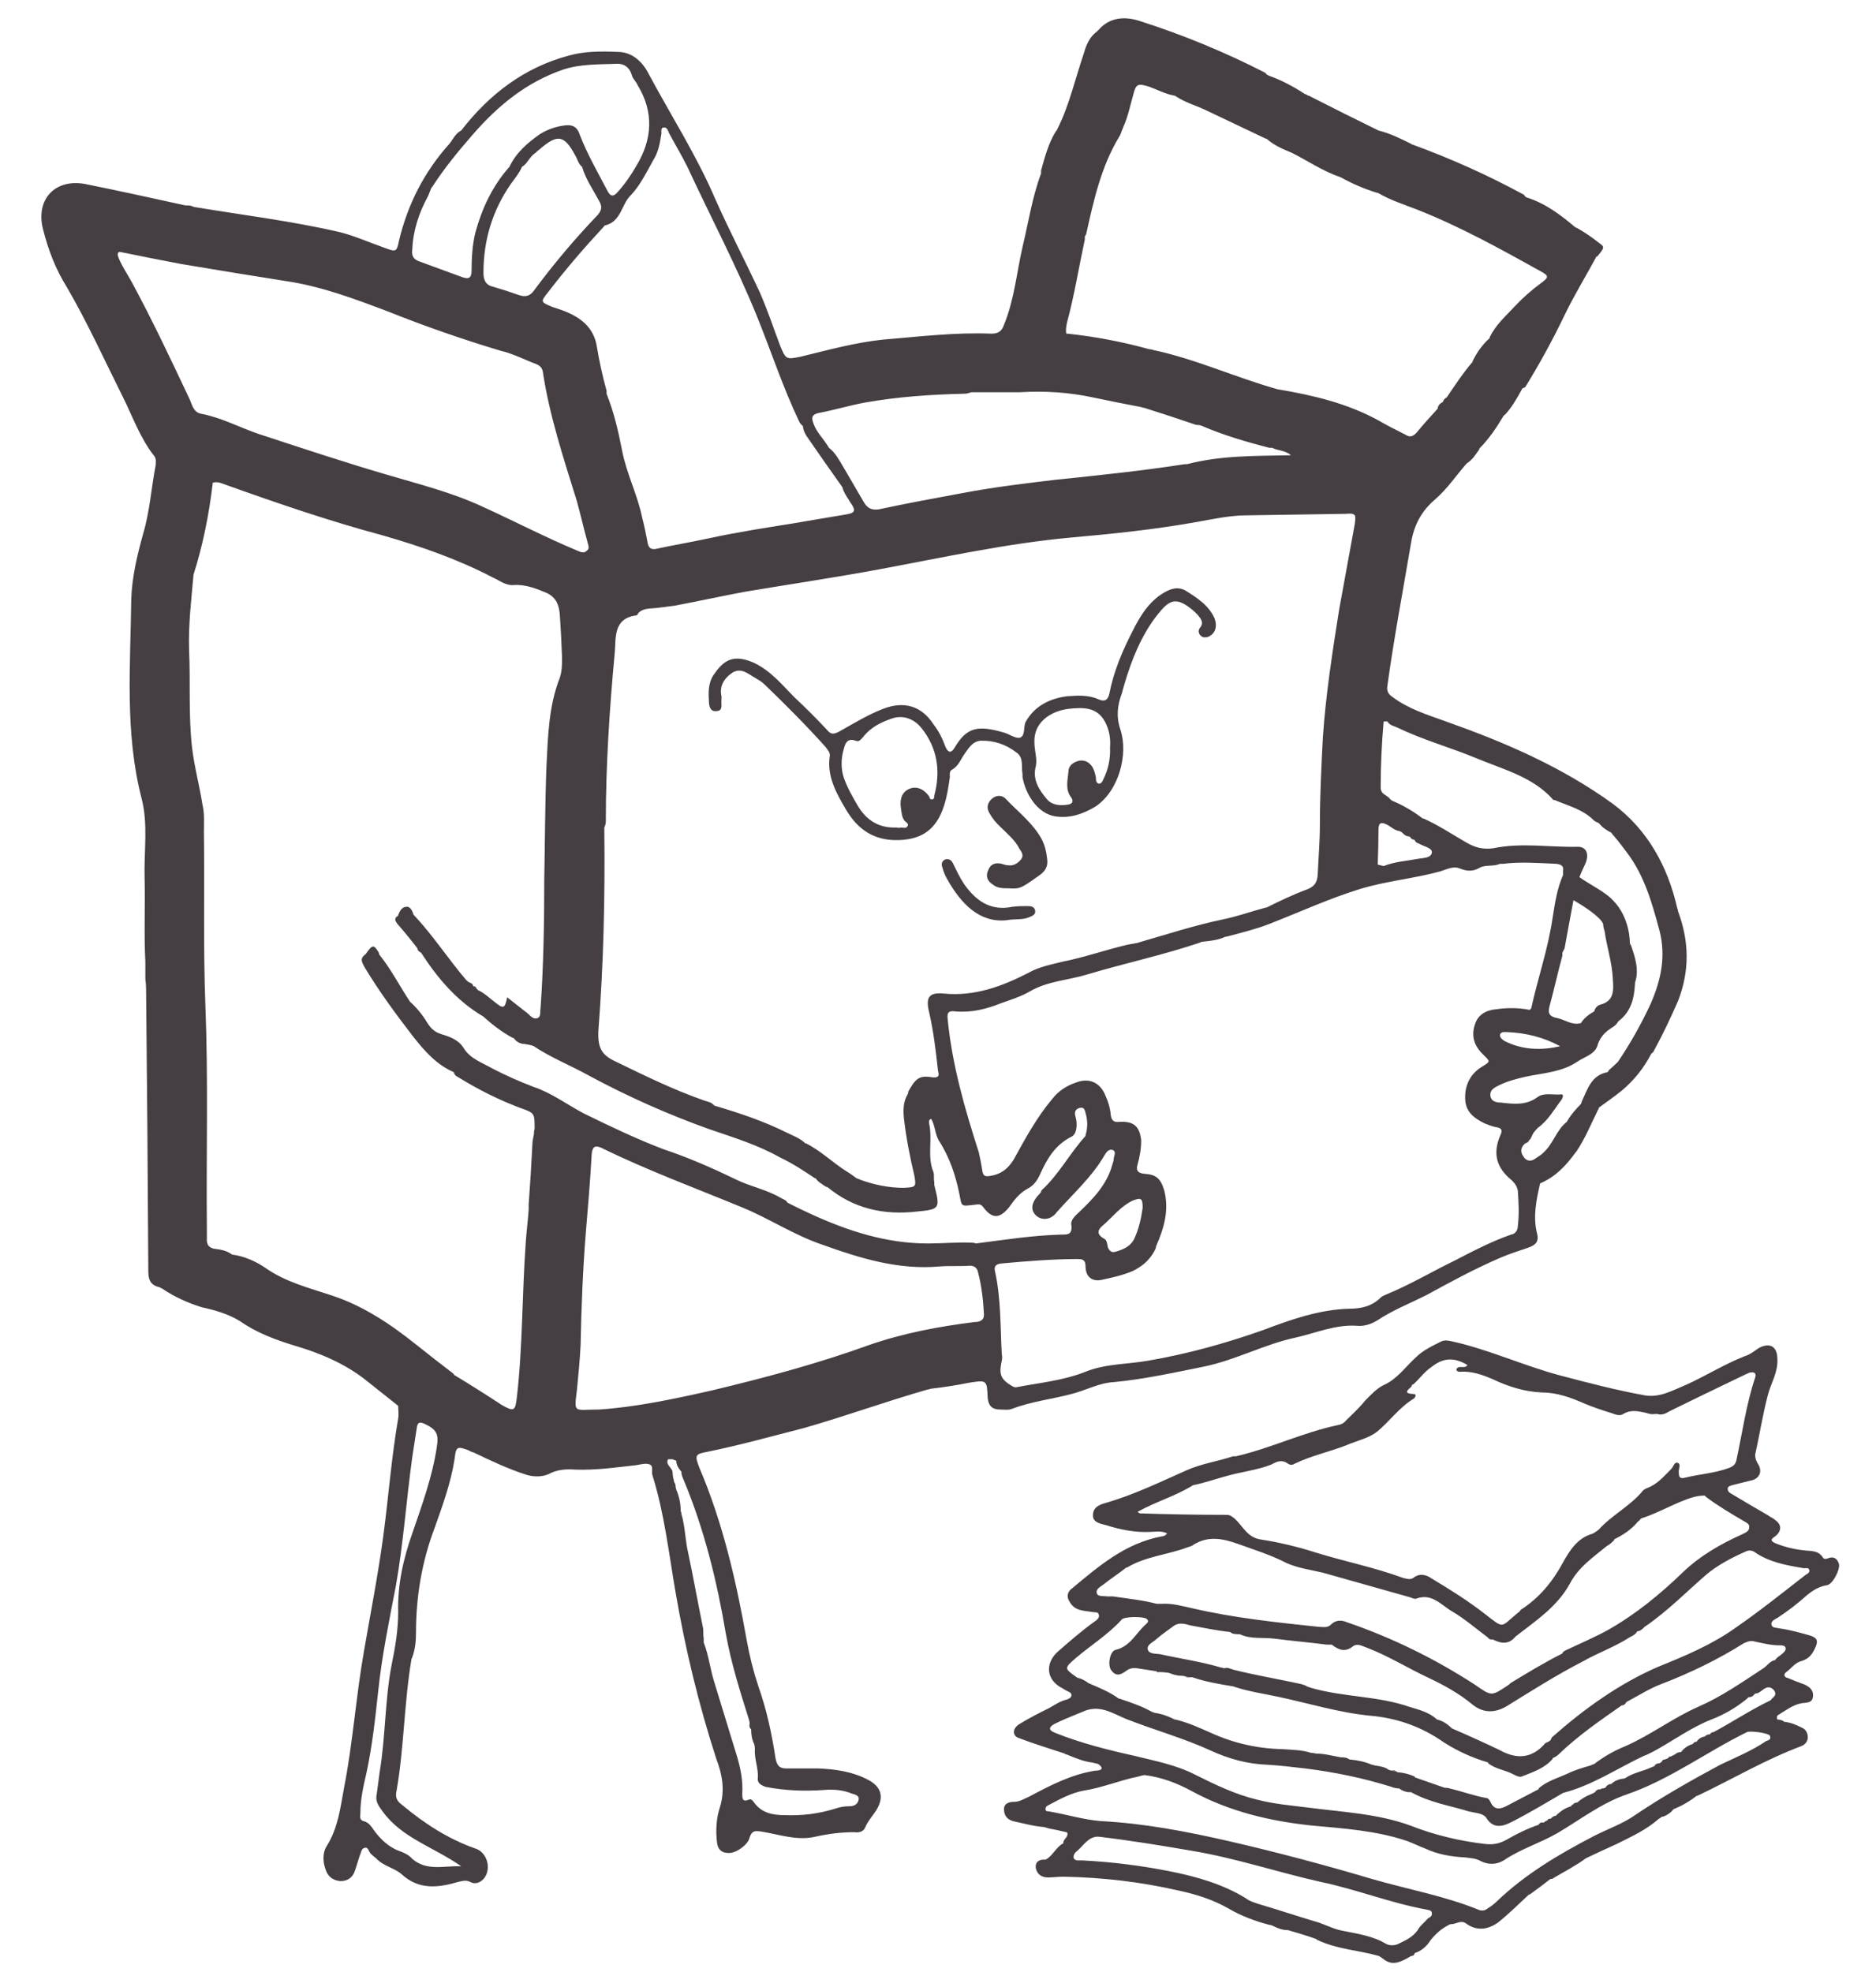
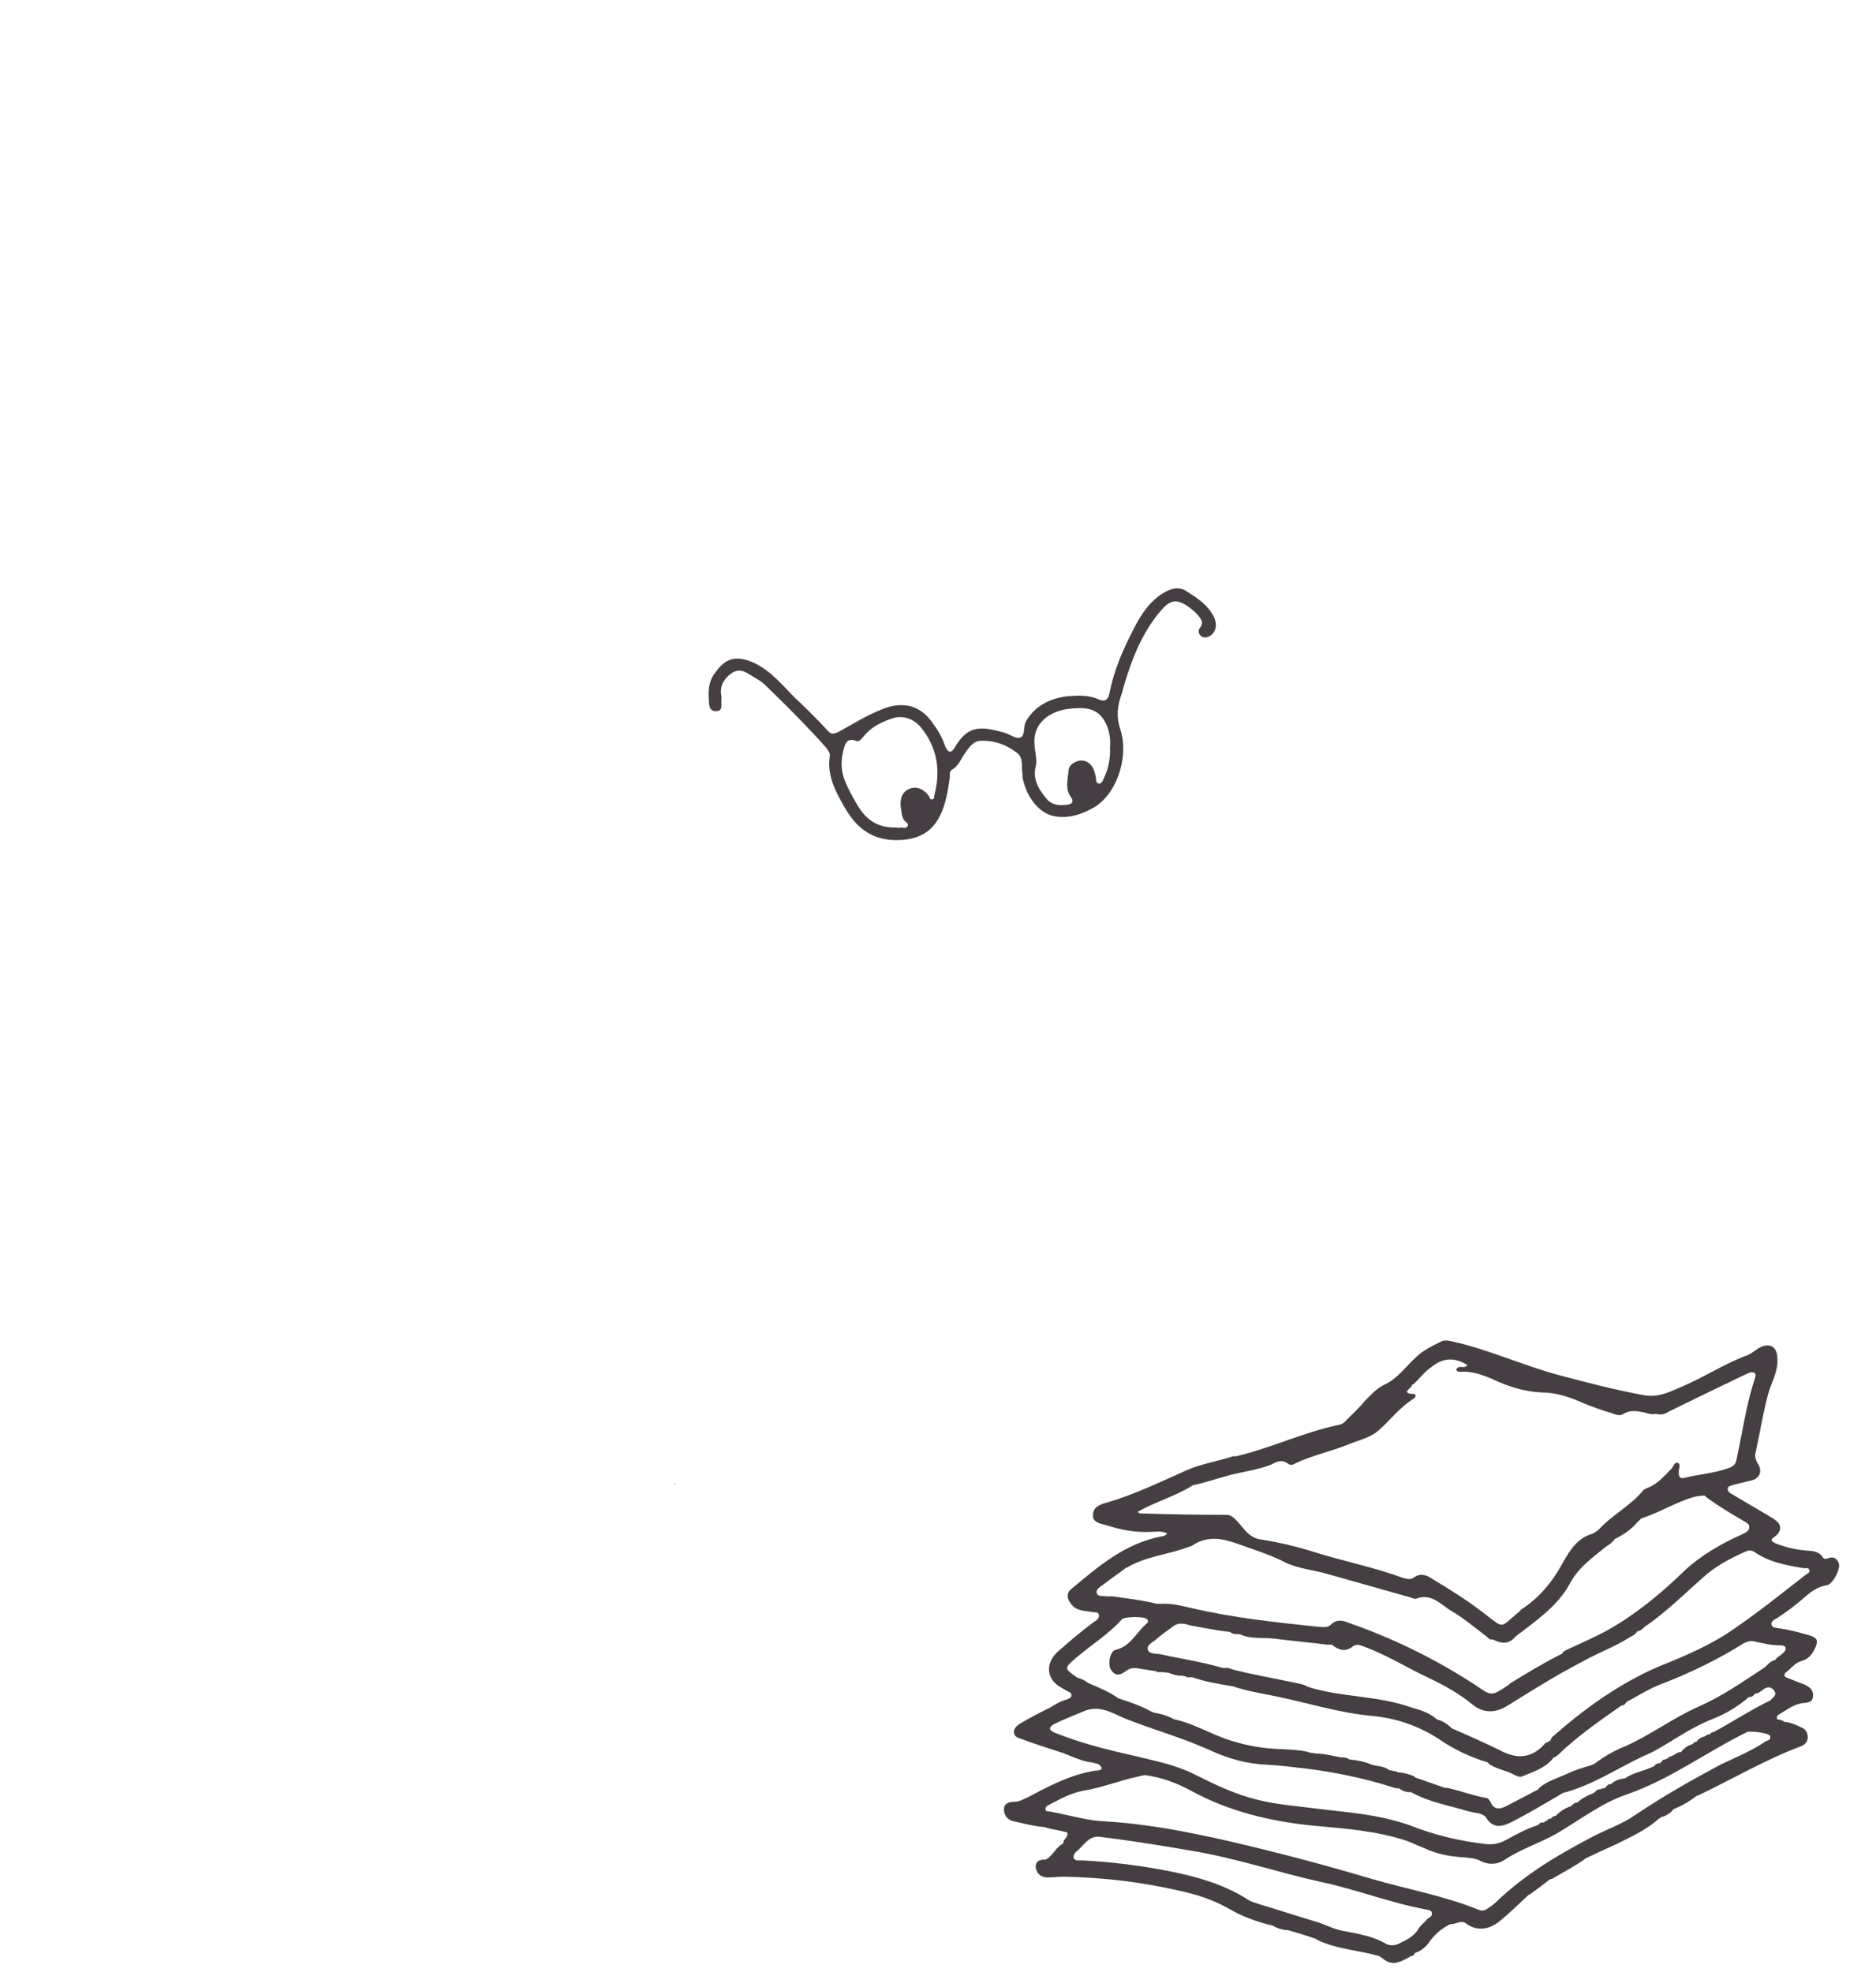
<svg xmlns="http://www.w3.org/2000/svg" version="1.2" viewBox="0 0 253 266" width="253" height="266">
  <style>.a{fill:#453e42}</style>
  <path fill-rule="evenodd" class="a" d="m248 210.9c-0.2-0.6-0.6-1-1.3-0.8-0.3 0.1-0.7 0.3-0.9-0.1-0.6-0.9-1.5-0.8-2.4-0.9q-2-0.2-3.8-0.9c-0.7-0.3-1-0.5-0.2-1 0.9-0.7 0.9-1.6 0-2.2-0.3-0.3-0.7-0.4-0.9-0.6q-2.6-1.5-5.1-3c-0.2-0.1-0.4-0.3-0.4-0.6 0-0.4 0.4-0.4 0.6-0.5q1.2-0.3 2.4-0.6c1.3-0.2 1.8-1.3 1-2.4-0.2-0.4-0.3-0.7-0.3-1.1 0.6-2.7 1-5.3 1.7-8 0.4-1.6 1.4-3.1 1.3-4.9 0-1.7-1-2.3-2.5-1.5-0.6 0.4-1.2 0.9-1.9 1.1-2.8 1.1-5.3 2.7-8 3.9-1.7 0.7-3.4 1.7-5.4 1.4-3.9-0.7-7.7-1.7-11.5-2.7-4.9-1.3-9.6-3.5-14.6-4.6-0.5-0.1-0.9-0.2-1.4 0-1.2 0.6-2.5 1.2-3.5 2.2-1.4 1.3-2.5 2.9-4.3 3.7-1 0.5-1.7 1.3-2.5 2.1-0.8 1-1.7 1.8-2.6 2.7q-0.4 0.5-1.1 0.6c-4.7 1-9 3.1-13.7 4.2q-0.2 0-0.4 0 0 0 0 0c-2.1 0.7-4.3 1-6.3 1.9-3.6 1.6-7.1 3.3-10.9 4.4-0.8 0.2-1.7 0.6-1.7 1.6-0.1 1 1 1.2 1.8 1.4 1.9 0.6 3.9 1 5.9 0.9 0.7 0 1.5-0.2 2.3 0.2-0.2 0.3-0.5 0.4-0.7 0.4-4.9 0.9-8.5 4-12.1 7-0.7 0.5-0.8 1.2-0.3 1.9 0.7 1.2 1.9 1.1 3 1.3 0.3 0.1 0.8-0.1 0.9 0.4 0.1 0.4-0.3 0.7-0.6 0.9-1.8 1.3-3.4 2.7-5 4.1-1.7 1.6-1.5 3.8 0.7 4.9q0.3 0.2 0.7 0.4c0.2 0.1 0.5 0.2 0.5 0.5 0 0.4-0.4 0.5-0.6 0.6-0.9 0.2-1.6 0.7-2.3 1.1-1.4 0.7-2.8 1.4-4.1 2.2-1 0.6-1 1.6-0.1 1.9 2.1 0.8 4.1 1.4 6.2 2.1 0 0 0.1 0.1 0.1 0.1 0 0 0.1 0 0.1 0q0.3 0.1 0.5 0.2c1 0.4 2 0.8 3 0.9q0.4 0.1 0.8 0.2c1.1 0.8 0 0.9-0.4 0.9-3.2 0.5-6.1 2-8.9 3.5-0.7 0.3-1.3 0.7-2 0.7-0.7 0-1.4 0.2-1.4 1 0 0.9 0.5 1.4 1.2 1.6 1.4 0.3 2.8 0.7 4.2 0.8q0.3 0.1 0.7 0.2 1.1 0.2 2.3 0.5c0 0 0.1 0 0.1 0 0.3 0.6-0.5 0.9-0.5 1.4 0 0 0 0.1 0 0.1-1 0.5-1.4 1.7-2.4 2.2q-0.2 0-0.4 0c-0.8 0.1-1 0.6-0.9 1.2 0.2 0.8 0.8 1.2 1.6 1.2 0.7 0 1.4-0.1 2.2-0.1 5.2 0.1 10.4 0.7 15.6 1.9 2.3 0.5 4.5 1.2 6.6 2.4 1.7 1 3.6 1.7 5.5 2.2q0.2 0 0.4 0.1c0.6 0.3 1.3 0.6 2 0.6q0.2 0 0.4 0.1 1.8 0.5 3.5 1.1 0.1 0.1 0.1 0.1c2.7 1.3 5.6 1.4 8.4 2.2q0.1 0.1 0.3 0.2c1.2 1 2 1 4-0.2q0.4 0 0.5-0.4c0.9-0.3 1.6-0.9 2.1-1.7 0.7-0.9 1.5-1.6 2.5-2.1q0.1-0.1 0.3-0.1c0.7 0 1.3-0.6 2-0.1 1.5 1.1 3 0.8 4.3-0.1 1.5-1.2 2.8-2.5 4.2-3.8-0.6 0.2-1.1 0.5-1.6 0.8q-0.1 0.2-0.3 0.3 0.2-0.1 0.3-0.3c0.5-0.3 1-0.6 1.6-0.8 0 0 0.1 0 0.1 0q1.4-1 2.8-2.1-0.6 0.2-1.2 0.5-0.1 0.1-0.2 0.1 0.1 0 0.2-0.1 0.6-0.3 1.2-0.5 0.1 0 0.2 0c1.5-0.9 3.1-1.7 4.6-2.8 0 0 0 0 0 0q2.1-1 4.1-1.9c2-1 4-1.9 5.7-3.4q0.2-0.1 0.3-0.2 0.1-0.1 0.2-0.1h0.1c0.5-0.2 1-0.5 1.3-0.9 0 0 0.1-0.1 0.1-0.1q1.7-0.7 3.1-1.8 0.1 0 0.1 0 0.1-0.1 0.2-0.1c4.6-2.2 9-4.8 13.8-6.6 0.5-0.2 0.9-0.6 0.9-1.2 0-0.6-0.3-1.1-0.8-1.3-0.8-0.4-1.5-0.7-2.4-0.8-0.2-0.2-0.6-0.3-0.9-0.3q-0.1 0-0.2-0.1 0.1 0.1 0.2 0.1c-0.1-0.2-0.1-0.5 0.1-0.6 1-0.6 2-1.4 3.2-1.6 0.7-0.1 1.4 0 1.5-0.9 0.1-0.9-0.5-1.3-1.1-1.6-0.8-0.3-1.6-0.6-2.3-0.9-0.5-0.1-0.6-0.5-0.2-0.8 0.7-0.5 1.2-1.3 2.1-1.5 1-0.3 1.5-1 1.9-2 0.3-0.8 0.1-1.1-0.7-1.4-1.4-0.4-2.8-0.8-4.3-1-0.3-0.1-0.9 0-1-0.5-0.1-0.4 0.4-0.7 0.8-0.9q2-1.3 3.8-2.9c0.8-0.7 1.7-1.3 2.8-1.5 0.8 0 1.9-2.1 1.7-2.9zm-10.2 14.1c-2.9 1.9-5.6 3.8-8.8 5.2-3.4 1.5-6.4 3.8-9.8 5.3-1.5 0.6-2.9 1.4-4.2 2.4q-0.3 0.1-0.5 0.2c-0.1 0.4-0.4 0.5-0.8 0.7 0.4-0.2 0.7-0.3 0.8-0.7-1 0.3-2.1 0.6-3.1 1.1-1.3 0.6-2.8 1-3.9 2v0.1c0 0.6-0.3 1-0.7 1.2 0.4-0.2 0.7-0.6 0.7-1.2q-2.1 1.1-4.2 2.2c-0.9 0.5-1.8 0.7-2.3-0.5-0.1-0.2-0.3-0.5-0.5-0.5-1.7-0.3-3.3-0.9-5-1.3q0 0 0 0-0.3-0.1-0.7-0.1 0 0 0 0-2-0.7-4-1.4v-0.1q-0.2 0-0.3 0 0.1 0 0.3 0-1.1-0.5-2.4-0.6 0-0.1-0.1-0.1-0.3 0-0.5-0.1-0.2 0-0.5-0.1c-0.3 0-0.7 0-1-0.1 0.3 0.1 0.7 0.1 1 0.1-0.5-0.4-1.2-0.5-1.9-0.6q-0.2-0.1-0.4-0.1-0.4 0.2-0.8 0.2 0.4 0 0.8-0.2c-0.9-0.4-1.9-0.6-2.9-0.7h-0.1c-0.3 0-0.6 0.2-0.9 0.1 0.3 0.1 0.6-0.1 0.9-0.1-0.4-0.3-0.8-0.3-1.2-0.3-1.1-0.2-2.2-0.5-3.3-0.5q-0.4-0.1-0.7-0.1c-2.6 0.1-5.2 0.1-7.7-0.3 2.5 0.4 5.1 0.4 7.7 0.3-1.2-0.4-2.5-0.4-3.8-0.5q-5.1-0.1-9.7-2.2c-1.6-0.7-3.1-1.4-4.8-1.8h-0.1c-0.5 0-1.1-0.1-1.6-0.2 0.5 0.1 1.1 0.2 1.6 0.2q-1.3-0.7-2.7-0.9-0.2-0.1-0.3-0.1 0 0 0 0c-1.4-0.8-2.9-1.3-4.4-1.8h-0.1q-1.3-0.1-2.5-0.7 1.2 0.6 2.5 0.7c-1.2-0.9-2.7-1.5-4.1-2.1-0.4-0.3-0.9-0.6-1.4-0.7q-0.1 0-0.2-0.1-0.1 0-0.2 0 0.1 0 0.2 0c-1.7-1.2-1.7-1.2-0.1-2.6 2-1.7 4.4-3.2 6.2-5.2 0.4-0.4 2.8-0.4 3.3-0.1 0.4 0.3 0.2 0.5 0 0.7-1.4 1.2-2.1 3-4.1 3.5-0.8 0.1-1.2 2.1-0.6 2.8 0.6 0.8 1.2 0.6 1.9 0.1 0.5-0.4 1-0.5 1.6-0.4q1.3 0.2 2.6 0.4 0 0 0 0 0 0.2 0.2 0.1 0.7 0 1.4 0.1c0.3-0.2 0.6-0.3 0.9-0.2-0.3-0.1-0.6 0-0.9 0.2 0.5 0.2 1.1 0.4 1.7 0.4q0.3 0 0.6 0.1 0.2 0 0.5 0.1 0.2 0 0.4 0c0.2-0.3 0.5-0.3 0.8-0.3q0.1 0 0.2 0-0.1 0-0.2 0c-0.3 0-0.6 0-0.8 0.3 1.7 0.6 3.5 0.9 5.3 1.2q0.2 0 0.4 0.1 0.5-0.3 1-0.3-0.5 0-1 0.3c1.8 0.6 3.8 0.9 5.7 1.3 4.3 0.9 8.4 2.2 12.7 2.6 3.3 0.3 6.3 1.3 9.1 3.1 2 1.4 4.3 2.5 6.7 3.2v0.1q0 0 0 0c1 0.8 2.3 0.9 3.4 1.5 0.4 0.2 0.8 0.4 1.1 0.3 1.5-0.6 3.1-1.1 4.2-2.4v-0.1c0.3-0.1 0.6-0.3 0.8-0.5 2.6-2.5 5.5-4.5 8.5-6.6q0.4 0 0.6-0.4 0.1-0.1 0.3-0.2c0.5-0.7 1-1.3 1.7-1.7-0.7 0.4-1.2 1-1.7 1.7 1.5-0.8 2.9-1.7 4.5-2.3 3.9-1.5 7.6-3.3 11.1-5.5 0.5-0.2 0.9-0.4 1.5-0.2 1 0.2 2.1 0.5 3.3 0.5 0.3 0 0.7 0 0.8 0.3 0.1 0.4-0.2 0.6-0.4 0.8-0.3 0.3-0.8 0.5-1 0.9h-0.1c-0.3 0.9-1 1.4-1.7 1.9 0.7-0.5 1.4-1 1.7-1.9-0.7 0.2-1 0.8-1.5 1.1zm-14.2-0.2c-5.3 2.3-10 5.7-14.3 9.5-0.1 0.1-0.1 0.3-0.2 0.4q0.5 0 1-0.3-0.5 0.3-1 0.3-0.1 0.1-0.3 0.2-0.2 0.6-0.6 1.1 0.4-0.5 0.6-1.1c-0.1 0.1-0.3 0.1-0.4 0.2-1.8 2.1-3.9 2.2-6.2 0.9-2.1-1-4.3-2-6.4-2.9-0.6-0.6-1.2-1-2-1.2-0.4 0.1-0.6 0-0.9-0.1 0.3 0.1 0.5 0.2 0.9 0.1-1.1-1-2.4-1.3-3.7-1.7-4.3-1.5-9-1.3-13.4-2.6q-0.2-0.1-0.3-0.1-0.4 0.2-0.8 0.2 0.4 0 0.8-0.2c-0.5-0.3-1-0.4-1.5-0.5-2.8-0.6-5.7-1.1-8.5-1.8-0.4-0.1-0.9-0.4-1.3-0.2q-0.2-0.1-0.4-0.1c-2.7-0.8-5.5-1.2-8.2-1.8-0.6-0.1-1.5 0-1.7-0.6-0.2-0.7 0.7-1 1.1-1.4 0.8-0.7 1.7-1.3 2.5-1.9 0.7-0.4 1.4-0.2 2.1 0 1.7 0.3 3.5 0.7 5.4 0.9 0.3 0.3 0.8 0.3 1.3 0.3 1.5 0.7 3.1 0.4 4.7 0.6 2.3 0.3 4.7 0.5 7 0.8q0.3 0 0.7 0c0.9 0.7 1.8 1.1 2.9 0.2 0.6-0.4 1.2 0 1.8 0.2 2.9 1.1 5.6 2.8 8.4 4.1 2.1 1 4.1 2.1 5.9 3.6 1.5 1.2 3.1 1.1 4.6 0.2 3.4-2.1 6.7-4.2 10.2-6 2.1-1.2 4.4-2 6.4-3.3 0.4-0.2 0.8-0.4 1-0.8 0.4 0 0.7-0.3 1-0.6 3.1-2.1 5.7-4.8 8.5-7.2 1.5-1.2 3.2-2.1 5-2.9 0.4-0.2 0.8-0.3 1.3 0 2 1.4 4.3 1.8 6.7 2.2 0.2 0 0.6-0.1 0.7 0.2 0.1 0.4-0.2 0.5-0.5 0.7-3.1 2.4-6.2 4.9-9.4 7.1-3.2 2.3-6.8 3.8-10.5 5.3zm13.9 1q-0.1 0.1-0.2 0.2 0.1-0.1 0.2-0.2zm-95.2 7.9c-0.8-0.3-1-0.7-0.1-1.2 1.2-0.6 2.5-1.1 3.7-1.6 2.3-1.1 4 0.1 5.9 0.9 3.8 1.5 7.8 2.6 11.5 4.3 2.4 1.1 4.9 1.8 7.6 1.9 1.7 0.1 3.4 0.3 5.1 0.5 4 0.5 7.9 1.3 11.7 2.5q0.2 0.1 0.3 0.1 0.3 0.1 0.7 0.1 0.3-0.1 0.5-0.1-0.2 0-0.5 0.1 0.5 0.4 1.2 0.5 0.2 0 0.4 0 0.5-0.2 0.9-0.2-0.4 0-0.9 0.2c2.5 1.4 5.2 1.8 7.8 2.6 0.8 0.2 1.8 0.2 2.3 0.8 0.9 1.5 2.1 1.3 3.3 0.7 2.4-1.2 4.7-2.6 7.1-4q0-0.2 0.2-0.4-0.2 0.2-0.2 0.4c3.9-1 7.3-3.3 10.9-5q0.3-0.1 0.5-0.2 0-0.2 0.1-0.3-0.1 0.1-0.1 0.3 0.4-0.2 0.8-0.4c2.6-1.4 5-3.2 7.8-4.3q2.6-1 4.8-2.8 0.1-0.1 0.2-0.2 0-0.1 0-0.1 0 0 0 0.1c0.3 0 0.6-0.1 0.8-0.4l0.1-0.1c0.2-0.5 0.5-0.8 0.8-1-0.3 0.2-0.6 0.5-0.8 1 0.4 0 0.6-0.2 0.9-0.4 0.5-0.4 1-0.7 1.6-0.1 0.6 0.8-0.2 1-0.4 1.4-2.7 1.3-5.1 2.9-7.7 4.3-0.2 0-0.4 0.1-0.5 0.3q-0.1 0.2-0.3 0.3 0.2-0.1 0.3-0.3c-0.3 0-0.5 0.1-0.7 0.3q-0.7 0.1-1.1 0.7c-0.2 0-0.4 0.1-0.5 0.3q-0.2 0.6-0.7 0.9 0.5-0.3 0.7-0.9-1 0.3-1.6 1.1-0.5 0-0.8 0.3-0.2 0.1-0.4 0.2-0.1 0.1-0.3 0.1-0.1 0.1-0.2 0.2-0.2 0.1-0.5 0.2-0.3 0-0.4 0.3-0.1 0.1-0.3 0.2c0 0.3-0.1 0.5-0.4 0.5 0.3 0 0.4-0.2 0.4-0.5q-0.5 0-0.7 0.4-0.3 0.1-0.5 0.2 0 0 0 0c-1.1 0.5-2.4 0.7-3.4 1.4q-0.2 0.1-0.5 0.1-0.2 0.5-0.6 0.6 0.4-0.1 0.6-0.6c-0.5 0.1-1 0.3-1.4 0.7q-0.5 0-0.8 0.5-0.2 0.1-0.4 0.1l-0.1 0.1c0 0 0.1-0.1 0.1-0.1 0 0-0.1 0-0.1 0l-0.1 0.1c-0.4 0-0.6 0.1-0.8 0.4q-0.3 0.2-0.6 0.3c-0.1 0.4-0.4 0.7-0.7 0.8 0.3-0.1 0.6-0.4 0.7-0.8q-1 0.4-1.8 1.1-0.4 0-0.6 0.3-0.2 0-0.2 0.2 0.1-0.1 0.2-0.2 0 0 0 0-0.1 0.1-0.2 0.2c-0.8 0.2-1.5 0.7-2.1 1.3-0.3 0-0.5 0.2-0.7 0.4q-0.3-0.1-0.4 0.2-0.3 0.1-0.5 0.3-0.1 0.2-0.3 0.3 0.2-0.1 0.3-0.3-0.5-0.1-0.7 0.3c-1.5 0.5-2.9 1.2-4.3 2-0.9 0.5-1.7 0.7-2.8 0.6-3.5-0.4-6.9-1.2-10.2-2.5-4.4-1.6-9-1.8-13.6-2.4-2.4-0.3-4.8-0.5-7.1-1.1-2.9-0.7-5.6-2-8.2-3.3-2.7-1.4-5.5-1.9-8.3-2.6-3.6-0.8-7.2-1.7-10.7-3.1zm78.2 11.1c-1.7 1.2-3.8 1.9-5.7 2.9-4.6 2.4-9 5-12.8 8.6-0.4 0.4-0.9 0.8-1.4 1.1q-0.5 0.4-1.1 0.2c-4.6-1.9-9.7-2.8-14.5-4.2-6.4-1.9-12.8-3.6-19.3-5.1-5.7-1.3-11.4-2.4-17.3-2.7-2.3-0.2-4.6-0.9-6.9-1.3-0.2 0-0.5 0-0.5-0.3 0-0.4 0.3-0.5 0.5-0.6 1.5-0.8 3-1.6 4.6-1.9 2.6-0.4 4.9-1.4 7.4-1.9 0.3-0.1 0.7-0.2 0.9-0.2 2.3 0.3 4.4 1.1 6.4 2.2 5 2.7 10.4 4 16.1 4.6 4.4 0.4 8.8 0.7 12.9 2.1 0.8 0.3 1.6 0.7 2.4 1 1.7 0.8 3.5 1.1 5.4 1.2 0.7 0.1 1.4 0.1 2.1 0.5 1 0.5 2.1 0.5 3.1-0.1 2.2-1.5 4.8-2.3 7.1-3.6 3.1-1.8 6-4.1 9.5-5.3 5.8-2 10.7-5.7 16.2-8.4 0.4-0.2 2.9 0.1 3.1 0.5 0.2 0.5-0.2 0.6-0.5 0.7-1.9 1.3-4.1 2.2-6.2 3.2-3.9 2.1-7.8 4.3-11.5 6.8zm-28.9-3.1q0 0-0.1-0.1 0.1 0.1 0.1 0.1zm4.1 1q0 0 0 0 0 0 0 0zm-6.7-3.1q0.3 0.1 0.6 0.1-0.3 0-0.6-0.1zm-3.2-1.2q0 0-0.1 0 0.1 0 0.1 0zm-2.9-0.7q0 0-0.1-0.1 0.1 0.1 0.1 0.1zm-2.1-0.7q-0.1 0-0.1 0 0 0 0.1 0zm0.3 0.4q0 0 0 0 0 0 0 0zm-0.1 0q0 0-0.1-0.1 0.1 0.1 0.1 0.1zm-1.7-0.3q-0.2 0-0.3 0-0.3 0-0.5-0.1 0.2 0.1 0.5 0.1 0.1 0 0.3 0zm-10.6-1.1q-0.2 0-0.4-0.1 0.2 0.1 0.4 0.1zm-12.2-4.5q0 0-0.1 0 0.1 0 0.1 0zm-8.7-3.5q-0.1-0.1-0.2-0.2 0.1 0.1 0.2 0.2zm-1.3-1c-0.2 0-0.5 0-0.7-0.1 0.2 0.1 0.5 0.1 0.7 0.1zm5.4-15.6q0 0 0 0c0 0 0.1 0 0.1 0 2.5-1.5 5.4-1.7 8.1-2.7 0.3-0.1 0.7-0.2 0.9-0.4 2-1.2 3.9-0.8 5.9-0.1 2.2 0.8 4.5 1.5 6.6 2.6 1.6 0.7 3.2 0.9 4.9 1.3 3.9 1.1 7.8 2.2 11.7 3.3 0.3 0.1 0.7 0.3 0.9 0.2 2.1-0.8 3.4 0.9 4.8 1.7 1.7 1 3.2 2.3 4.8 3.5q0.3 0.4 0.7 0.3c1.2 0.6 2.2 0.7 3.1-0.4q0 0 0 0c2.7-2.1 5.6-4 7.3-7.1 1.2-2.3 3.2-3.6 5-5.1 0.4-0.2 0.7-0.5 1-0.8q0 0 0 0c0 0 0-0.1 0-0.1 1.2-0.6 2.3-1.3 3.2-2.4 0.2-0.1 0.3-0.3 0.4-0.4 2.5-0.8 4.7-2.2 7.1-2.9q0.8-0.2 1.5-0.2 0.1 0.1 0.2 0.2c1.6 1.2 3.3 2.2 5 3.2 0.3 0.2 0.9 0.4 0.8 0.9 0 0.5-0.5 0.7-0.9 0.9-2.9 1.3-5.7 2.9-8 5.1-3.1 3-6.4 5.7-10.1 7.8-1.8 1-3.7 1.8-5.6 2.7-0.2 0.1-0.5 0.2-0.6 0.5-2.4 1.2-4.7 2.6-7 4q-0.1 0.1-0.2 0.2c-2.4 1.6-2.3 1.6-4.6 0-5.4-3.5-11.1-6.3-17.2-8.4-0.7-0.3-1.5-0.4-2.2 0.3-0.5 0.5-1.1 0.3-1.7 0.3-5.7-0.6-11.4-1.2-17-2.5-1.4-0.3-2.7-0.7-4.2-0.6q-0.3 0-0.6 0c-1.9-0.5-3.9-0.7-5.9-1-0.2 0-0.5 0-0.8 0-0.5-0.1-1.3 0.1-1.4-0.5-0.1-0.5 0.5-0.8 0.9-1.1 1-0.8 2.1-1.5 3.1-2.3zm49.5 8.4q0 0 0.1 0-0.1 0-0.1 0zm31.7-21.8c-1.9 0.7-3.9 0.8-5.9 1.3-0.8 0.2-0.8-0.3-0.8-0.9 0-0.3 0.3-0.9-0.1-1.1-0.5-0.2-0.6 0.5-0.9 0.8-1 1-1.9 2.1-3.3 2.6-0.2 0.1-0.4 0.2-0.5 0.3-1.7 2.1-4.2 3.3-6 5.3-0.3 0.2-0.6 0.5-1 0.6-1.9 0.6-2.9 2.2-3.8 3.8-1.4 2.6-3.2 4.8-5.7 6.4q-0.2 0.3-0.5 0.5c-2.3 1.9-1.7 2.1-4.3 0.1-2.3-1.8-4.7-3.3-7.2-4.8-0.7-0.5-1.6-0.8-2.5-0.1-0.4 0.3-1 0.1-1.4 0-3.8-1.4-7.8-2.2-11.7-3.4-2.5-0.8-5-1.4-7.6-1.8-1.7-0.3-2.3-1.8-3.4-2.8-0.4-0.3-0.6-0.5-1.1-0.5q-5.8 0-11.7-0.2c0 0-0.1-0.1-0.3-0.2 2.5-1.4 5.1-2.1 7.5-3.6 1.5-0.3 2.9-0.8 4.4-1.2 2-0.6 4.2-0.8 6.2-1.6 0.7-0.4 1.4-0.7 2.2-0.1 0.3 0.2 0.6 0.2 0.9 0 2.3-1.1 4.7-1.6 7-2.5 1.4-0.6 2.9-0.9 4.1-1.8 1.7-1.4 3-3.3 5-4.5 0.2-0.2 0.4-0.6-0.1-0.6-1.9-0.1 0-0.9-0.2-1.2q0.1-0.1 0.2-0.1c0.1-1.4 1-2 2-2.6-1 0.6-1.9 1.2-2 2.6 0.8-0.7 1.5-1.7 2.4-2.3 1.6-1.3 3.1-1.4 4.9-0.3-0.4 0.6-1.2-0.1-1.5 0.6 0.1 0.3 0.3 0.3 0.5 0.3 1.6-0.1 3 0.4 4.4 1 2.1 1 4.3 1.7 6.7 1.8 2 0 3.9 0.7 5.7 1.5 1.2 0.5 2.4 0.9 3.7 1.3 0.5 0.2 1.1 0.4 1.5 0.1 1-0.6 1.9-0.4 2.9-0.2 0.4 0.1 0.9 0.3 1.3 0.2q0.2 0 0.4 0 0 0 0 0c0.7 0.2 1.2-0.1 1.7-0.4q4.9-2.4 9.7-4.7 0.6-0.3 1.1-0.5c0.6-0.1 0.9 0.1 0.7 0.7-1.2 3.6-1.7 7.3-2.5 11-0.1 0.7-0.5 1-1.1 1.2zm-79.7 26.4q-0.1 0-0.2 0 0.1 0 0.2 0zm53.5 12.5q0.2 0 0.3-0.1-0.1 0.1-0.3 0.1zm0.7-0.3q0.1-0.1 0.2-0.2-0.1 0.1-0.2 0.2zm0.4-0.4q0 0 0 0 0 0 0 0zm15.4-1q-0.1 0-0.2 0.1 0.1-0.1 0.2-0.1zm-13.1-0.9q-0.1 0-0.1 0.1 0-0.1 0.1-0.1zm-0.5 1.5q0 0 0 0 0 0 0 0zm-0.1 0.1q-0.1 0-0.2 0.1 0.1-0.1 0.2-0.1zm-0.2 0.1q0 0 0 0 0 0 0 0zm-17-4.5q0 0 0 0.1 0-0.1 0-0.1zm0.1 0.1q0 0 0 0 0 0 0 0zm0.2 0.1q0 0 0 0.1 0-0.1 0-0.1zm-27.3-11.8c-0.4-0.2-1-0.3-1.5-0.5 0.5 0.2 1.1 0.3 1.5 0.5zm11.3 1.3q0 0 0 0 0 0 0 0zm34 2.6q0 0 0 0-0.1-0.1-0.1-0.1 0 0 0.1 0.1zm-58.6-7.7q0 0 0 0 0 0 0 0 0 0.1 0 0.1 0 0 0-0.1zm15.5 11.1q-0.1 0-0.1 0 0 0 0.1 0zm49.6-19.6q-0.2 0-0.4 0.1 0.2-0.1 0.4-0.1zm-48-11.3q0.5-0.1 0.9-0.3-0.4 0.2-0.9 0.3zm-1.2 0.3q0.6-0.1 1.2-0.3-0.6 0.2-1.2 0.3zm38.3 46.1q0.1 0 0.1-0.1 0 0.1-0.1 0.1zm16.1-6.7q0 0-0.1 0 0.1 0 0.1 0zm15.8-8.8q-0.1 0-0.1 0 0 0 0.1 0zm-0.5 0.1q-0.1 0-0.1 0 0 0 0.1 0zm-7.6 6.9q0 0 0 0 0 0 0 0zm-3.1 2q0 0-0.1 0.1 0.1-0.1 0.1-0.1zm-1.3 0.5q-0.1 0.1-0.2 0.1 0.1 0 0.2-0.1zm-4.6 2.7q0 0.1-0.1 0.1 0.1 0 0.1-0.1zm-0.2 0.1q-0.1 0-0.2 0.1 0.1-0.1 0.2-0.1zm-0.5 0.1q-0.1 0-0.2 0 0.1 0 0.2 0zm-2.6 0.9q0 0 0 0 0 0 0 0zm-2.5 1.2q0 0-0.1 0 0.1 0 0.1 0zm-2.2 1.3q0 0-0.1 0 0.1 0 0.1 0zm-0.2 0.1q0 0 0 0 0 0 0 0zm-4.1 2.3q0 0.1-0.1 0.1 0.1 0 0.1-0.1zm-1 0.7q0 0-0.1 0 0.1 0 0.1 0zm-0.1 0q-0.1 0-0.2 0 0.1 0 0.2 0zm-19.3 16.1c-0.5 0.2-1 0.2-1.5 0-1.8-1.1-3.9-1.4-5.9-1.8-1.1-0.2-2.1-0.7-3.2-1.1-2.7-0.8-5.4-1.7-8.1-2.5-0.6-0.2-1.3-0.4-1.8-0.8-3.1-1.9-6.6-2.9-10.1-3.6q-6-1.2-12-1.5c-0.4 0-0.9 0.1-1.1-0.3-0.1-0.4 0.2-0.8 0.5-1 0.9-0.8 1.5-1.9 2.8-1.9 4.3 0.5 8.5 1.2 12.6 1.9 6 1 11.6 2.9 17.4 4.2 4.8 1 9.3 2.8 14.1 3.7 0.4 0.1 0.9 0.1 0.9 0.5 0.1 0.5-0.4 0.6-0.6 0.8-0.4 0.5-1 0.9-1.3 1.5-0.7 1-1.7 1.4-2.7 1.9zm15.3-5.2q0.2-0.1 0.3-0.2-0.1 0.1-0.3 0.2zm2.8-2.1q0.1-0.1 0.2-0.2-0.1 0.1-0.2 0.2zm0.4-0.4q0.1-0.1 0.2-0.2-0.1 0.1-0.2 0.2zm-11.2-12q0 0 0 0.1 0-0.1 0-0.1 0.1-0.1 0-0.3 0.1 0.2 0 0.3z" />
-   <path fill-rule="evenodd" class="a" d="m136.5 190c2.6-1 5.4-1.3 8-2 2-0.5 3.7-1.5 5.7-1.6 4.2-0.4 8.2-1.3 12.2-2.1 4.3-0.9 8.1-3 12.3-3.9 2.7-0.6 5.4-1.8 8.3-1.6 0.9 0.1 1.9-0.2 2.7-0.7 2.1-1.4 4.4-2.3 6.6-3.4 3.3-1.8 6.6-3.6 10.1-5.1 1.2-0.5 2.4-0.9 3.6-1.3 0.9-0.3 1.6-0.7 1.3-1.9-0.6-2.3-0.1-4.6 0.4-6.8q0 0 0 0c2.1-0.9 3.5-2.4 4.8-4.2 0 0 0.1-0.1 0.1-0.1 1.2-1.8 2-3.8 3-5.8q0.1 0 0-0.1c1.1-0.8 2.1-1.5 3.1-2.3q2.5-2.1 4-5c0.1-0.1 0.3-0.2 0.3-0.3 1.2-2.2 2.3-4.5 3.3-6.8 1.6-4.1 1.5-8.1 0-12.1q0-0.2-0.1-0.4c-1.3-5.7-4-10.6-8.7-14.1-6.9-5-14.6-8.3-22.5-11.1-2.5-0.9-5.1-1.7-7.2-3.3-0.6-0.4-0.8-0.8-0.7-1.5 0.9-6.5 2.1-12.8 3.2-19.3 0.4-2.4 1.4-4.3 3.3-5.9 1.6-1.4 2.8-3.2 4.2-4.8q-0.1 0-0.3 0.1-0.2 0-0.3 0.1-0.1 0.1-0.3 0.2 0.2-0.1 0.3-0.2 0.1-0.1 0.3-0.1 0.2-0.1 0.3-0.1 0 0 0 0c0.8-0.5 1.2-1.2 1.7-1.9 0 0 0-0.1 0-0.1 1.3-1.3 2.3-2.8 3.2-4.3q0.1-0.2 0.3-0.3c0.9-1 1.6-2.2 2.3-3.5q0 0 0 0c0.1-0.1 0.3-0.1 0.4-0.2q2.9-4.7 5.3-9.7c1.3-2.7 2.9-5.3 4.3-7.9 0 0 0.1 0 0.1 0 1-1.2 1-1.3 0.3-1.8q0 0 0 0-1.5-1.2-3.1-2.1c0 0-0.1 0-0.1 0-2-1.7-4.1-3.3-6.7-4.1 0 0-0.1-0.1-0.1-0.1-0.1-0.1-0.2-0.3-0.3-0.3-4.8-2.6-9.7-4.8-14.9-6.7q-0.1 0-0.2-0.1c-1.4-0.7-2.8-1.4-4.4-1.8 0 0 0 0 0 0q-0.2 0-0.3 0-0.2 0-0.4-0.1-0.2 0-0.4-0.1-0.1 0-0.2 0-0.1-0.1-0.2-0.1 0.1 0 0.2 0.1 0.1 0 0.2 0 0.2 0.1 0.4 0.1 0.2 0.1 0.4 0.1 0.1 0 0.3 0-4.7-2.3-9.4-4.7 0.1 0.2 0.2 0.4-0.1-0.2-0.2-0.4c0 0-0.1 0-0.1 0q-0.1-0.1-0.3-0.2c0 0-0.1 0-0.1 0-1.5-1-3.2-1.9-4.9-2.5q-0.1-0.1-0.2-0.1c-0.1-0.1-0.2-0.2-0.3-0.3q-8.2-4.2-17-7c-1.9-0.6-4-0.5-5.5 1.3q-0.1 0-0.1 0.1c-1 0.7-1.5 1.8-1.8 2.9-1.2 3.5-2 7.2-3.7 10.5 0 0-0.1 0.1-0.1 0.1-1 1.6-1.5 3.5-2 5.3q0 0 0 0 0 0.2 0 0.4 0.1 0.4 0.1 0.8 0-0.4-0.1-0.8c-1.2 3.2-1.7 6.6-2.5 9.9-0.8 3.5-1.1 7.1-2.5 10.5-0.3 0.9-0.8 1.2-1.7 1.2-4.9-0.2-9.7 0.4-14.6 0.8-3.8 0.4-7.4 1.4-11.1 2.3-2 0.4-2 0.4-2.8-1.5-0.9-2.4-1.7-4.8-2.7-7.1-2-4.3-4.2-8.5-6.1-12.8-2.5-5.8-5.9-11.1-8.9-16.7-0.8-1.6-2.2-3-4.2-3-2.2-0.1-4.5-0.1-6.6 0.5-6 1.6-10.7 5.2-14.5 10.1q0 0 0 0c-0.8 0.4-1.1 1.2-1.6 1.8-3.4 3.8-5.6 8.1-6.8 13.1-0.3 1.5-0.4 1.5-2 0.9-2-0.7-4-1.6-6-2.1-6.5-1.5-13.1-2.3-19.7-3.4-0.3-0.2-0.7-0.2-1.1-0.2-4.6-1-9.1-2-13.6-2.9-4.1-0.7-6.6 2.2-5.6 6.1 0.7 2.8 1.7 5.4 3.2 7.8 2.8 4.8 5.1 9.9 7.6 14.9 1.3 2.6 2.3 5.5 4.2 7.9 0.3 0.4 0.2 0.8 0.2 1.2-0.6 3.1-0.8 6.3-1.7 9.3-0.8 2.9-1.5 5.8-1.6 8.8-0.1 9-0.9 18 1.4 26.9 0.9 3.5 0.3 7.1 0.4 10.7 0.1 3.7-0.1 7.5 0.1 11.3q0 1.1 0 2.3 0.1 0.7 0.1 1.4 0.2 18.9 0.3 37.9c0 1.2 0.2 2 1.5 2.3q0.2 0.1 0.4 0.2 0.1-0.1 0.3-0.1 0 0 0.1 0 0 0 0.1 0-0.1 0-0.1 0-0.1 0-0.1 0-0.2 0-0.3 0.1c1.6 1.1 3.4 1.9 5.3 2.5 1.8 0.4 3.6 0.9 5.2 1.9 2.3 1.6 4.8 2.5 7.4 3.3 3.4 1 6.7 2.4 9.5 4.6 1.5 1.2 2.9 2.3 4.4 3.5 0 0.5 0.1 1.1 0 1.7-0.9 5.2-1.3 10.5-2 15.8-0.7 5.2-1.7 10.3-2.6 15.5-1.1 6.2-1.5 12.4-2.7 18.5-0.5 2.7-0.8 5.4-2.3 7.8-0.6 0.9-0.6 2.1-0.2 3.2 0.3 1 1 1.5 2 1.6 1 0 1.7-0.5 2-1.5 0.2-0.6 0.4-1.3 0.6-1.9 0.2-0.4 0.2-1 0.7-1.1 0.5-0.1 0.5 0.5 0.8 0.8q0.3 0.3 0.7 0.6c1 1.1 2.5 1.3 3.5 2.2 2.3 2.1 4.9 1.8 7.6 1 0.5-0.1 1-0.3 1.6 0 0.7 0.4 1.4 0.1 1.9-0.5 1-1.3 0.4-3.5-1.2-4-3.7-1.3-6.9-3.4-9.9-5.9-0.8-0.6-0.9-1.1-0.7-2 1-5.8 1-11.8 2-17.7q0.1-0.1 0.1-0.2c0.4-1.1 0.5-2.2 0.5-3.3 0-4.9 0.8-9.6 2.5-14.1 1.1-3.1 2.2-6.1 2.7-9.3 0.2-1.7 0.3-1.8 1.9-1.2q0.3 0.2 0.7 0.3c2.3 1.1 4.6 2.2 7.1 3 1 0.3 2.1 0.3 3-0.1 1.1-0.6 2.3-0.7 3.6-0.6 2.8 0.1 5.5-0.3 8.2-0.6 0.6-0.1 1.3-0.3 1.8-0.1 0.6 0.2 0.2 1 0.4 1.5 1.6 5.1 2.2 10.5 3.1 15.7 1.3 7.6 3.1 15.1 5.5 22.5 0.8 2.1 1.2 4.2 0.5 6.5-0.5 1.5-0.6 3.2-0.4 4.8 0.1 0.9 0.6 1.4 1.5 1.4 1 0.1 2.7-1.1 2.9-2.1 0.3-0.9 0.7-0.9 1.5-0.8 2.5 0.4 4.9 1.3 7.4 0.7 1.8-0.4 3.5-0.6 5.2-0.6 0.7 0.1 1.3-0.1 1.5-0.7 0.4-0.9 1-1.5 1.5-2.3 1.1-1.8 0.6-3.2-1.2-4.1-2.1-1.1-4.4-1.4-6.7-1.5-1.5 0-2.9 0-4.3 0-0.9 0-1.2-0.4-1.4-1.3-0.5-3.3-1.2-6.6-2.3-9.7-0.7-2.1-1.2-4.1-1.6-6.3-1.4-7.9-3.2-15.8-6.4-23.3-0.6-1.6-0.6-1.8 1.1-2.1 4.4-0.9 8.7-2.1 13-3.2 5.6-1.6 11.1-3.6 16.7-5.2q0.2 0 0.4-0.1c0.6-0.4 1.2-0.6 1.8-0.8-0.6 0.2-1.2 0.4-1.8 0.8q2.6-0.3 5.1-0.8c2.5-0.4 2.5-0.4 2.6 2 0.1 1.1 0.6 1.6 1.7 1.6 0.5 0 1.1 0.1 1.6-0.1zm-11.4-22.3c-5.6 0-10.8-1.7-15.8-4-1.1-0.5-2.1-1-3.1-1.5-0.2-0.4-0.7-0.5-1-0.7-1.9-1.1-4.1-1.5-6.1-2.5-3.1-1.5-6.3-2.9-9.6-4-3.7-1.4-7.2-3.1-10.7-4.8-2.3-1.2-4.4-2.8-6.8-3.6q-2.9-1.1-5.6-2.5c-1.4-0.8-3-1.3-3.9-2.8-0.7-1.1-1.9-1.5-2.9-1.8-1-0.3-1.5-0.8-2-1.6-0.6-1-1.4-2-2.3-2.8q-0.1 0-0.2 0-0.1-0.1-0.3-0.1 0-0.1-0.1-0.1-0.1 0-0.1-0.1-0.1 0-0.1-0.1 0 0.1 0.1 0.1 0 0.1 0.1 0.1 0.1 0 0.1 0.1 0.2 0 0.3 0.1 0.1 0 0.2 0c-1.4-2.1-2.5-4.3-4.1-6.3q-0.1-0.1-0.1-0.3c-0.5-0.1-0.9 0-1.4 0.1 0.5-0.1 0.9-0.2 1.4-0.1-0.7-1.2-0.9-1.1-1.8 0.2q0 0.1 0 0.2 0 0.1 0 0.3 0-0.2 0-0.3 0-0.1 0-0.2c-0.9 0.6-0.4 1.2-0.1 1.8 2 3.3 4.2 6.3 6.6 9.4 1.5 1.9 3.1 3.7 5.4 4.7 0.5 0.1 1 0.3 1.4 0.5-0.4-0.2-0.9-0.4-1.4-0.5 0.1 0.5 0.5 0.6 0.8 0.8q3.9 2.4 8.1 4c2 0.7 2 0.7 2 2.8q-0.1 0.4-0.1 0.8c0 0.1 0.1 0.2 0.1 0.2 0 0-0.1-0.1-0.1-0.2-0.1 0.5-0.2 0.9-0.2 1.3q-0.2 4.1-0.5 8.1 0 0.4 0 0.7 0.3 0.7 0.3 1.3 0-0.6-0.3-1.3c-0.1 1.5-0.3 3-0.4 4.5-0.5 7-0.4 14-1.2 20.9-0.2 1.8-0.4 1.9-2 1q-3.2-2.1-6.5-4.1v-0.1q-2.5-1.9-5-3.9c-3.5-2.8-7.2-5.3-11.5-6.7-3-1-6.2-1.8-8.9-3.7-1.3-0.9-2.9-1.6-4.5-1.8q0 0 0 0c-0.8-0.6-1.7-0.7-2.5-0.8-0.6-0.2-0.8-0.4-0.9-1q0-0.8 0-1.6c-0.1-10.1 0.2-20.1-0.2-30.2-0.3-7.8-0.1-15.6-0.2-23.4 0-1.2 0.1-2.5-0.2-3.7-0.4-2.6-1.1-5.1-1.4-7.7-0.5-4.4-0.2-8.8-0.4-13.2-0.1-3.4 0.3-6.7 0.6-10.1 1.3-4.1 2.1-8.2 2.6-12.4 0.7-0.2 1.2 0.1 1.8 0.3 7 2.5 14 4.9 21.1 6.8 5.2 1.5 10.1 3.2 14.9 5.7 0.9 0.4 1.7 1.1 2.8 1 1.6-0.1 3.1 0.5 4.5 1.1 1.2 0.6 1.6 1.6 1.7 2.9q0.2 2.9 0.3 5.8c0 0.9 0 1.8-0.3 2.7-1.5 3.8-1.6 7.9-1.8 11.9-0.2 5.1-0.2 10.3-0.3 15.4 0 5.8-0.1 11.6-0.5 17.3-0.1 0.4 0.1 1.1-0.4 1.3-0.5 0.2-0.9-0.2-1.3-0.6q-1.4-1.1-2.8-2.2c-0.3 1.5-0.5 1.6-1.6 0.7-0.8-0.6-1.5-1.3-2.4-1.7q0-0.1 0-0.1-0.3 0-0.4-0.1 0.1 0.1 0.3 0.1-0.1-0.4-0.5-0.4v-0.1q-0.1-0.3-0.5-0.4-0.2-0.1-0.4-0.3-0.2 0-0.4-0.1 0.2 0.1 0.4 0.1c-2.4-2.8-4.4-5.9-6.9-8.6q-0.1-0.1-0.2-0.2c-0.5-0.3-1.1-0.5-1.6-0.3q-0.1 0-0.1 0.1 0-0.1 0.1-0.1c0.5-0.2 1.1 0 1.6 0.3-0.2-0.6-0.5-1.2-1-1.1-0.6 0-0.9 0.6-1.1 1.1v0.1c0.3 1 1 1.8 1.6 2.6-0.6-0.8-1.3-1.6-1.6-2.6-0.6 0.3-0.4 0.7-0.1 1.1q1.4 1.6 2.7 3.3c0 0.3 0.2 0.4 0.5 0.6q0 0 0 0c2.2 3.4 4.8 6.5 8.4 8.6 1.2 1.1 2.5 2.1 4 2.9h0.1c1.6 0.2 3 0.8 4.4 1.5-1.4-0.7-2.8-1.3-4.4-1.5 0.3 0.5 0.9 0.8 1.5 0.8 0.4 0.1 0.8 0.1 1.2 0.3 2.4 1.6 5 2.6 7.5 4q7.8 4.2 16.2 7.2c3.2 1.1 6.5 2.1 9.5 3.8 1.7 0.8 3.2 1.8 4.7 2.8h0.1q0.6 0 1 0.3-0.4-0.3-1-0.3c0.3 0.5 0.9 0.8 1.3 1.1q0.2 0.1 0.3 0.1 0.4 0 0.8 0.1-0.4-0.1-0.8-0.1c3.5 2.9 7.6 3.8 12 3.3 3.2-0.3 3.2-0.4 2.4-3.6q0-0.2 0-0.4c-0.6-0.6-0.9-1.3-1-2 0.1 0.7 0.4 1.4 1 2-0.1-0.4 0-0.9-0.1-1.3-0.9-2.1-0.1-4.4-0.6-6.6 0-0.2-0.1-0.5 0.3-0.6 0.5 0.9 0.5 2 1 2.9 1.5 2.3 2.3 4.8 2.8 7.3 0.3 1.6 0.2 1.6 1.8 1.4 0.5 0 1-0.3 1.4 0.3 1.2 1.6 2.2 1.6 3.5 0 0.7-1 1.4-1.9 2.5-2.5 0.8-0.4 1.3-1.1 1.7-2 0.9-2 2-3.9 4.2-5 0.6-0.3 0.7-1.1 0.7-1.7 0-0.4-0.1-0.8-0.2-1.2-0.1-0.5 0.1-0.9 0.7-1 0.5-0.1 0.6 0.3 0.7 0.7 0.3 1 0.3 2 0 3q0 0 0 0.1c0 0.4-0.1 0.7-0.3 1 0.2-0.3 0.3-0.6 0.3-1-2.1 2.3-3.6 5.2-5.9 7.3-0.1 0.1-0.1 0.2-0.1 0.3q-0.1 0-0.1 0.1c0 0.3-0.1 0.6-0.2 0.9 0.1-0.3 0.2-0.6 0.2-0.9-1.2 1.2-1.4 2.2-0.6 3 0.7 0.7 2 0.7 2.8-0.4 2.2-2.5 4.7-4.7 6.4-7.6 0.3-0.5 0.6-1 1.2-0.8 0.5 0.3 0.1 0.8 0.1 1.2 0 0.2-0.1 0.5-0.2 0.8-0.7 2.6-2.5 4.5-4.4 6.3-0.5 0.5-1.3 1.1-1.1 1.9 0.1 1.2-0.5 1.2-1.3 1.2-3.9 0.1-7.7 0.7-11.6 1.2q-0.2-0.1-0.4-0.1-0.3 0.3-0.6 0.3 0.3 0 0.6-0.3c-2-0.1-4.1 0.1-6.1 0.1zm-75.7-38q0-0.1-0.1-0.2 0.1 0.1 0.1 0.2zm85.7 53.8q0.1-0.4 0-0.9c-0.2-3.7-0.1-7.4-0.9-11.1-0.2-0.7 0.1-1 0.8-1.1 3.4-0.3 6.9-0.6 10.3-0.6 0.7 0 1.1 0.1 1.1 1 0 1.4 0.9 2.1 2.2 1.8 1.4-0.3 2.8-0.6 4.2-1.2 1.2-0.6 2.2-1.4 2.9-2.7q0-0.1 0.1-0.2-0.1 0.1-0.1 0.2 0-0.1 0.1-0.2 0.1-0.2 0.1-0.4c-0.1-0.2-0.1-0.4-0.1-0.5 0 0.1 0 0.3 0.1 0.5 1.1-2.5 1.8-4.9 1.1-7.6-0.5-1.6-1.1-2.1-2.7-2.2-0.9-0.1-1.1-0.5-0.9-1.2 0.3-1.1 0.5-2.1 0.5-3.3-0.2-1.9-1-2.6-2.9-2.5-0.8 0.1-1.1-0.2-1.2-0.9q-0.1-1.3-0.7-2.6c-0.7-1.8-2.2-2.5-4-1.8-1.2 0.4-2.3 1.1-3.1 2.1-2.2 2.6-3.7 5.4-5.3 8.3-0.8 1.3-1.8 2-3.2 2.2-0.6 0.1-0.9 0-1-0.6q-0.2-1.3-0.5-2.6c-1.9-5.9-3.6-11.8-4.2-18-0.1-0.9 0.2-1.1 1-1 2.2 0.2 4.2-0.3 6.2-1.1 1.4-0.5 2.7-0.9 3.9-1.6 2.4-1.4 5.2-1.5 7.8-2.3 5-1.5 10.2-2.6 15.2-4.3q0.1-0.1 0.3-0.1 0.7-0.6 1.4-0.8-0.7 0.2-1.4 0.8c1-0.1 2-0.2 2.9-0.6q0.2-0.1 0.4-0.1c0.1-0.3 0.3-0.4 0.5-0.5-0.2 0.1-0.4 0.2-0.5 0.5 1.9-0.5 3.9-1 5.7-1.7 4.1-1.6 8-3.4 12.2-4.7 3.6-1.1 7.3-1.4 10.9-2.4 0.9-0.3 1.7-0.7 2.5-0.4 1 0.4 1.8 0.5 2.8-0.1 0.8-0.4 1.8-0.1 2.7-0.5q0.2 0 0.4 0c0.5-0.5 1-0.7 1.6-0.8-0.6 0.1-1.1 0.3-1.6 0.8 2.4-0.3 4.8-0.1 7.2 0 0.7 0.1 1 0.3 0.9 1q0 0.2 0 0.5 0.2 0.6 0.1 1.3 0.1-0.7-0.1-1.3c-0.8 1.8-1.1 3.8-1.4 5.7-0.6 4.2-2 8.2-2.9 12.3q-0.1 0.1-0.2 0.2c0 0.3 0 0.5-0.1 0.7 0.1-0.2 0.1-0.4 0.1-0.7-1.5-0.3-3-0.3-4.4-0.1-1.4 0.1-2.6 0.7-3 2.1-0.5 1.5-0.1 2.8 1 3.9 1.1 1.1 1.2 1-0.1 1.8-1.6 1-2.3 2.6-2.2 4.4 0.1 1.7 1.2 2.5 2.6 3.2 0.5 0.2 1 0.4 1.5 0.5 0.8 0.1 1 0.4 0.6 1.2-1 2.4-0.5 4.3 1.6 6 0.4 0.4 0.7 0.8 0.8 1.4 0.1 1.6 0.2 3.1 0 4.7 0 0.6-0.3 1.1-0.9 1.2-2.6 0.9-5.1 2.2-7.6 3.5-3.1 1.5-6.1 3.3-9.3 4.6-0.2 0.1-0.5 0.2-0.7 0.4-1.2 1.2-2.7 1.5-4.2 1.5-4.1 0.1-8 1.5-11.7 2.9-5.1 1.8-10.2 3.2-15.4 4.1-2.8 0.5-5.8 0.4-8.5 1.5-3 1.2-6.3 1.5-9.4 2.1q-0.2 0-0.4-0.1-0.1 0-0.1 0 0 0 0.1 0c-1.7-1-1.9-1.6-1.5-3.5zm-85.3-53q-0.1-0.1-0.1-0.2 0 0.1 0.1 0.2zm-23.4-55.7c-0.2 0.6-0.3 1.3-0.3 2 0-0.7 0.1-1.4 0.3-2zm42.5-50c0.5-0.7 1.1-1.4 1.5-2.3q0 0 0 0 0 0 0 0 0 0 0 0c0.7-0.4 1-1.3 1.7-1.8 0.2-0.1 0.4-0.4 0.6-0.5 2.5-2.2 3.4-2 4.9 0.8 0.3 0.5 0.4 1.1 0.9 1.5q0 0 0 0 0 0 0 0c0.5 1.7 1.5 3.1 2.3 4.6 0.4 0.7 0.4 1.2-0.2 1.9q-4.6 4.8-8.6 10.2c-0.5 0.7-1.1 0.9-2 0.6q-1.7-0.6-3.4-1.1c-1-0.2-1.4-0.8-1.4-1.9 0-4.4 1.2-8.4 3.7-12zm-5.1-6.7c3.4-3.9 7.2-7 12.1-8.7 2.4-0.8 4.9-0.7 7.4-0.8 0.9 0 1.6 0.5 1.9 1.5 0.1 0.5 0.6 0.9 0.8 1.4 2.2 3.6 2 7.3-0.2 10.9-0.7 1.2-1.5 2.4-2.5 3.5-0.6 0.7-1 0.6-1.4-0.2-1.3-2.5-2.7-4.9-3.7-7.5-0.3-1-0.9-1.4-1.9-1.3q-1.9 0.2-3.5 1.2c-1.7 1.2-3.2 2.5-4.1 4.4q0 0 0 0c-2.3 2.6-3.7 5.6-4.6 8.9-0.4 1.7-0.5 3.4-0.5 5.1 0 0.9-0.3 1.2-1.2 0.9q-3-1.1-6-2.2c-0.7-0.3-0.9-0.8-0.8-1.5 0.1-2.6 0.9-5 2.1-7.2 0.2-0.4 0.3-0.8 0.5-1.2 0 0 0.1-0.1 0.1-0.1 1.6-2.5 3.5-4.8 5.5-7.1zm6.4 4.4q-0.2 0.1-0.4 0.2 0.2-0.1 0.4-0.2zm-0.6-0.6q0 0 0.1 0-0.1 0-0.1 0zm42.2 38.5q0 0 0 0c-0.7-1.2-1.7-2.1-2.1-3.3-0.3-0.8-0.2-1.2 0.7-1.4 2.1-0.4 4.1-1 6.2-1.4 4.5-0.8 9-1.1 13.5-1.2 0.3 0 0.6-0.1 0.9-0.2q2.4 0 4.8 0c0.1-0.4 0.3-0.5 0.6-0.6-0.3 0.1-0.5 0.2-0.6 0.6q0.9 0 1.7 0c3.4-0.2 6.6 0 9.9 0.7q3.3 0.7 6.5 1.3 0.2 0.1 0.4 0.1 0.3-0.2 0.7-0.2-0.4 0-0.7 0.2 3.5 1.1 7 2.3 0.4 0 0.7 0.1 0.5-0.2 1-0.2-0.5 0-1 0.2c3 1.3 6.1 2.2 9.2 3q0.2 0 0.4 0 0.6-0.2 1.2-0.2-0.6 0-1.2 0.2c0.7 0.4 1.7 0.3 2.5 1-4.8 0.1-9.4 0-14 1.2q-0.1 0-0.3 0c-0.3 0.4-0.6 0.5-0.9 0.6 0.3-0.1 0.6-0.2 0.9-0.6-5.8 0.9-11.6 1.5-17.4 2.1-4.2 0.5-8.4 1-12.6 1.8-3.8 0.7-7.6 1.4-11.3 2.2-0.9 0.1-1.4-0.1-1.9-0.8q-1.4-2.4-2.8-4.8c-0.6-1-1.1-2-2-2.7zm25.2-8.2q-0.1 0-0.2 0 0.1 0 0.2 0zm48.8-26.2c1.7 1 3.6 1.6 5.4 2.3 5.8 2.3 11.2 5.3 16.6 8.3 1.1 0.6 1.1 0.8 0 1.6q-1.9 1.4-3.5 3.1c-1.2 1.3-2.6 2.5-3.4 4.2v0.1q-0.2 0.6-0.5 1.1 0.3-0.5 0.5-1.1c-1 0.9-1.7 1.9-2.3 3.1v0.1q0 0 0 0c-1.3 1.5-2.4 3.2-3.5 4.8q-0.4 0.2-0.5 0.6-0.1 0.3-0.2 0.6 0.1-0.3 0.2-0.6-0.6 0.3-0.7 0.8v0.1c-1 1.1-2 2.2-2.9 3.3-0.5 0.5-0.9 0.6-1.5 0.2-1.2-0.6-2.4-1.2-3.6-1.9-4.2-2.3-8.8-3.4-13.6-4.2q-0.8 0-1.6-0.1 0.8 0.1 1.6 0.1c-5.7-1.6-11.1-4.1-16.8-5.3q-0.2-0.1-0.5-0.1-0.3 0.2-0.6 0.2 0.3 0 0.6-0.2c-3.6-1-7.3-1.7-11-2.1q-0.1 0-0.2 0-0.2-0.1-0.4-0.1 0.2 0 0.4 0.1c-0.1-0.5 0-1 0.1-1.5 1-3.7 1.6-7.5 2.4-11.2q0-0.2 0-0.4-0.1-0.5-0.1-1 0 0.5 0.1 1c0.1-0.2 0.2-0.3 0.2-0.4 1-4.5 2-9 4.4-13 0.2-0.3 0.3-0.6 0.4-0.9q0.1-0.2 0.2-0.5-0.1-0.3-0.1-0.6 0 0.3 0.1 0.6c0.6-1.3 0.9-2.8 1.3-4.2 0.4-1.6 0.6-1.7 2.2-1.2 1.1 0.4 2.2 1 3.4 1.2q0.1 0 0.2 0.1 0.7 0 1.4 0.2-0.7-0.2-1.4-0.2c1.2 0.8 2.6 1.2 3.9 1.8 2.7 1.3 5.5 2.6 8.2 3.9h0.1q0 0 0 0c1 0.9 2.2 1.4 3.4 1.9 2.2 1.1 4.2 2.5 6.6 3.3q-0.1-0.2-0.1-0.3 0 0.1 0.1 0.3c0 0 0 0 0 0q2.3 1.3 4.9 2.1zm-31.5 21.2q0 0 0.1 0-0.1 0-0.1 0zm17.6 11.8c-0.1-0.2-0.2-0.2-0.3-0.2 0.1 0 0.2 0 0.3 0.2q0 0 0 0zm-4-1.4q0.1-0.1 0.2-0.2-0.1 0.1-0.2 0.2zm2.6 0.7q-0.1 0-0.1 0.1 0 0 0 0 0-0.1 0.1-0.1zm-0.7-6.2q0.3 0.1 0.7 0.2-0.4-0.1-0.7-0.2zm-0.9-0.3q-0.2-0.1-0.4-0.2-0.2 0-0.4-0.1-0.2-0.1-0.4-0.1 0.2 0 0.4 0.1 0.2 0.1 0.4 0.1 0.2 0.1 0.4 0.2 0.1 0 0.3 0.1-0.2-0.1-0.3-0.1zm-8.2 3.5q0-0.1 0-0.1 0 0 0 0.1zm4 2.6q-0.1 0-0.1-0.1 0 0.1 0.1 0.1zm29.3-2.9q0.1 0 0.1-0.1 0 0.1-0.1 0.1zm-0.9 1.7q0 0 0 0 0 0 0 0zm-1.6 1.8q0.3-0.2 0.5-0.4-0.2 0.2-0.5 0.4zm-1.3 54.4c0.1 0.3 0.4 0.3 0.6 0.4q0.8 0 1.6 0.3 0.1 0.1 0.3 0.2-0.2-0.1-0.3-0.2-0.8-0.3-1.6-0.3c0.1 0.4 0.5 0.4 0.8 0.6 0.6 0.3 1.6 0.5 1.5 1.1-0.1 0.7-1.1 0.7-1.7 0.8-1.6 0.3-3.3 0.4-4.8 1q-0.4-0.1-0.8-0.2-0.1-0.1-0.2-0.3 0.1 0.2 0.2 0.3 0.1-2.4 0.1-4.7c0-1 0.4-1.1 1.3-0.6 0.5 0.3 0.9 0.7 1.6 0.8q0.1 0.1 0.2 0.1 0 0 0 0c0.3 0.3 0.6 0.6 1 0.6q0.1 0 0.2 0.1 0 0 0 0zm-73 68.5c-6.9 2.5-14 4.4-21.1 6.1-5.3 1.2-10.5 2.3-15.4 2.6-3.3 0-3.3 0.6-2.9-2.6 0.2-2 0.4-4.1 0.5-6.1 0.1-5.1 0.3-10.1 0.7-15.1 0.3-3.6 0.6-7.1 0.8-10.7 0.1-0.9 0.4-1.2 1.3-0.8 6.1 3 12.6 5.4 18.9 8 3.7 1.5 7.1 3.8 11 5.1 5 1.8 10.2 3.4 15.7 2.9 1.3-0.1 2.7 0 4.1-0.1 0.6 0 1 0.3 1.1 0.9 0.5 1.9 0.7 3.8 0.8 5.7 0 0.8-0.6 1-1.3 1-4.8 0.6-9.6 1.5-14.2 3.1zm-3-23.4c-1.9-1.2-3.5-2.8-5.5-3.8q0 0-0.1 0c-0.9-0.1-1.7-0.5-2.4-0.9 0.7 0.4 1.5 0.8 2.4 0.9-0.7-0.7-1.6-1-2.4-1.4-3.2-1.6-6.5-2.7-9.9-3.7v-0.1h-0.1c-1.2 0.1-2.3-0.3-3.3-0.7 1 0.4 2.1 0.8 3.3 0.7-0.3-0.4-0.8-0.4-1.3-0.6-4-1.4-7.9-3.3-11.8-5.2-2-0.9-2.5-1.9-2.4-4.2 0.7-9 0.9-18 0.8-27q0-0.2 0-0.4-0.2-0.7-0.2-1.4 0 0.7 0.2 1.4c0.1-0.2 0.2-0.5 0.2-0.8 0-7.6 0.5-15.2 1.2-22.7 0.2-1.9-0.3-4.7 2.9-5.1 0.1 0 0.2-0.1 0.2-0.2 0.6-0.8 1.6-0.7 2.5-0.8 0.8-0.1 1.6-0.2 2.4-0.3 3.2-0.6 6.4-1.3 9.6-1.9 6-1 12-1.9 18-3 8.6-1.6 17.2-3.5 25.9-4.3 5.7-0.5 11.4-1.1 17-2.1 2.2-0.4 4.5-0.9 6.8-0.9q6.6-0.1 13.2-0.2c1.4-0.1 1.5 0 1.3 1.4-0.7 3.8-1.4 7.7-2.1 11.5-0.9 5.7-1.8 11.4-2.2 17.3-0.2 3.9-0.4 7.8-0.4 11.8 0 2.2-0.2 4.5-0.3 6.8-0.1 0.9-0.4 1.4-1.3 1.8-1.9 0.7-3.8 1.6-5.6 2.5h-0.1c-1.9 0.5-3.8 1.2-5.8 1.6-3.8 0.8-7.5 2-11.3 3.1q-0.2 0.1-0.4 0.1-0.3 0.4-0.6 0.6 0.3-0.2 0.6-0.6-0.5 0.1-1.1 0.2c-3 0.7-5.8 1.7-8.8 2.3-1.6 0.4-3.2 0.7-4.6 1.5-3.5 1.8-7.2 3.2-11.4 2.8-2-0.2-2.5 0.5-2 2.5 0.6 2.6 0.9 5.2 1.2 7.9 0.1 0.4 0.3 1-0.7 0.9-1.8-0.3-2.3 0.1-3.3 1.9q0 0.2-0.1 0.4c0.1 0.9 0 1.8 0 2.7 0-0.9 0.1-1.8 0-2.7-0.6 1-0.6 2.1-0.5 3.2 0.3 2.6 0.8 5.2 1.4 7.7 0.3 1.6 0.2 1.6-1.4 1.7-2 0-4-0.4-5.9-1.1q0 0.1 0.1 0.2-0.1-0.1-0.1-0.2-0.2-0.1-0.5-0.2-0.4 0.2-0.7 0.1 0.3 0.1 0.7-0.1c-0.4-0.3-0.8-0.6-1.3-0.9zm71.3-41.9q0 0 0-0.1 0 0.1 0 0.1zm-21.3 10q0 0-0.1 0 0.1 0 0.1 0zm-11.4 35.8c1.1-0.4 1.3-0.3 1.3 1-0.2 1.4-0.5 2.8-1.1 4.1-0.5 1.1-1.5 1.5-2.5 1.8-0.6 0.2-0.9-0.1-1.1-0.6-0.1-0.5-0.1-1-0.6-1.2-1-0.6-0.7-1.2-0.1-1.7 1.4-1.2 2.4-2.6 4.1-3.4zm-7.3-7q0 0 0.1-0.1-0.1 0.1-0.1 0.1zm-39.5-1.7q-0.2-0.1-0.4-0.2 0.2 0.1 0.4 0.2zm-13.2-5q-0.4-0.2-0.9-0.4 0.5 0.2 0.9 0.4zm59.6-20.4q0 0-0.1 0.1 0.1-0.1 0.1-0.1zm-0.3 0.1q-0.1 0-0.2 0.1 0.1-0.1 0.2-0.1zm-29.7 22.4q0 0.4 0 0.8 0-0.4 0-0.8zm-41.1-40.6q0 0 0 0 0 0 0 0zm43.7 47.5q-0.1-0.5-0.1-0.9 0 0.4 0.1 0.9zm41.2-31.5q0 0-0.1 0 0.1 0 0.1 0zm41.4 30.7q0.3-0.3 0.5-0.9c-0.3 0.3-0.7 0.5-1.1 0.8-0.6 0.4-1.2 0.3-1.6-0.4-0.4-0.6-0.3-1.2 0.3-1.7 0.2-0.1 0.4-0.1 0.5-0.4q0 0 0 0c0.3-0.2 0.4-0.7 0.6-1q0.3-0.4 0.6-0.7c0.2-1.2 1.2-1.8 1.8-2.7-0.6 0.9-1.6 1.5-1.8 2.7 1.4-1 2.2-2.5 3.2-3.8 0.2-0.3 0.3-0.8-0.1-0.7-1.1 0.1-2.3-0.3-3.2 0.4-1.5 1.1-3.2 0.9-4.9 0.7-0.5 0-1.3-0.1-1.4-0.9-0.1-0.8 0.5-1.1 1.1-1.4 1.2-0.6 2.4-0.9 3.7-1.2 2.4-0.5 4.8-0.6 6.9-2 1-0.7 2.5-1 2.8-2.4 0.3-0.8 0.7-1.3 1.3-1.8 0.5-0.4 1.1-0.6 1.4-1.2l0.1-0.1c-0.1-0.4 0.1-0.6 0.3-0.9-0.2 0.3-0.4 0.5-0.3 0.9 1.7-1.3 2.1-3.1 2.2-5.1q0-0.2 0.1-0.4c-0.3-0.9-0.4-1.9-0.6-2.9 0.2 1 0.3 2 0.6 2.9 0.4-1.6-0.1-3.1-0.6-4.6q-0.1-0.2-0.2-0.4c0 0 0.1-3.4-2.3-5.8-1-1.1-3.1-2.1-4.5-3.1q0.3-0.8 0.7-1.6c0.7-1.4 0.3-2.5-0.9-2.5-3.8 0.1-7.6-0.6-11.4 0.2-1.4 0.2-2.5-0.1-3.7-0.8-1.9-1.1-3.7-2.3-5.7-3.2h-0.1c-1-0.1-1.9-0.4-2.6-1 0.7 0.6 1.6 0.9 2.6 1-1.2-0.9-2.5-1.7-3.9-2.3q-0.3-0.1-0.5-0.3c-0.7-0.1-1.1-0.2-1.4-0.5 0.3 0.3 0.7 0.4 1.4 0.5-0.4-0.6-1.3-0.6-1.3-1.6q0-4.4 0.4-8.9 0.3 0 0.5 0 0.6 0 1.2 0.2-0.6-0.2-1.2-0.2c0.3 0.5 0.8 0.6 1.3 0.8 3.5 1.7 7.2 2.7 10.8 4.2 3.6 1.5 7.6 2.5 10.3 5.6 0.1 0 0.3 0 0.4 0.1 1.7 0.7 3.6 1.2 5 2.6 0.2 0.2 0.5 0.3 0.7 0.4l0.1 0.1c0.5 0 1 0.2 1.3 0.5-0.3-0.3-0.8-0.5-1.3-0.5 0.4 0.5 1 0.9 1.6 1.2q0.2 0.3 0.4 0.5 0.6 0.1 1 0.4-0.4-0.3-1-0.4c0.6 0.7 1.2 1.5 1.8 2.3 2.3 3.1 3.3 6.7 4.3 10.4 0.9 3.5 0.2 6.7-1.2 9.9q-1.9 4.1-4.4 7.8-0.6 0.6-1.2 1.1-0.1 0.2-0.2 0.3c-2.2 0.4-2.7 2.3-3.5 4q0 0.1-0.1 0.3 0 0 0 0c-0.7 0.7-1.4 1.5-1.9 2.4h0.1-0.1q0 0 0 0c-1.4 1.1-1.8 2.9-3.1 4.1q0 0-0.1 0.1-0.2 0.6-0.5 0.9zm3.3-36.7q0-0.1 0-0.2 0 0.1 0 0.2zm-4.5 37.3q0 0 0 0 0 0 0 0zm10-31.4c0.3 2.1 1 4.2 1.1 6.3 0.1 1.5 0.3 3.1-1.7 3.6-0.4 0.1-0.7 0.5-0.8 0.9q-0.1 0.9-0.7 1.3 0.6-0.4 0.7-1.3c-0.7 0.4-1.4 0.9-1.8 1.6h-0.1q-0.2 0.4-0.4 0.5 0.2-0.1 0.4-0.5c-1.1 0.3-2.1-0.5-3.1-0.7-1.1-0.2-1.3-0.7-1-1.7 0.6-2.2 1.1-4.5 1.7-6.7q0-0.2 0-0.4c-0.2-0.5-0.2-1-0.2-1.5 0 0.5 0 1 0.2 1.5 0.1-0.2 0.2-0.4 0.3-0.6 0.4-2.2 0.8-4.4 1.2-6.5 1.2 0.7 3.6 2.2 4 3.2 0 0.3 0.1 0.7 0.2 1zm-27.7-16.7q-0.1-0.1-0.2-0.2 0.1 0.1 0.2 0.2 0.1 0.2 0.3 0.3-0.2-0.1-0.3-0.3zm-30-45.6q0.1-0.1 0.2-0.1-0.1 0-0.2 0.1zm-100.1 66.7q-0.1 0-0.1-0.1 0 0.1 0.1 0.1zm3.4 1.7q0 0 0 0 0 0 0 0zm1.4 0.9q0 0.1 0.1 0.2-0.1-0.1-0.1-0.2zm0.4 0.4q0.1 0.1 0.1 0.1 0 0-0.1-0.1zm-46-94.9c-0.6-1.1-1.3-2.1-1.8-3.3-0.3-0.7 0-0.9 0.3-0.8 2.9 0.6 5.5 1.1 8.1 1.6q7.1 1.2 14.1 2.3c4.8 0.7 9.3 2.4 13.8 4.1q7.5 3 15.2 5.3c1.7 0.4 3.2 1.2 4.8 1.8 0.5 0.2 0.8 0.5 0.9 1 0.9 6 2.8 11.7 4.6 17.5 0.5 1.8 0.9 3.6 1.4 5.4 0.1 0.5 0.4 1-0.1 1.3-0.4 0.4-0.9 0.1-1.4-0.1-4.3-1.8-8.5-4-12.7-5.9-4.1-1.9-8.5-3-12.9-4.3-5.8-1.7-11.5-3.6-17.3-5.5-2.6-0.9-5-2.2-7.7-2.7-1-0.2-1.2-1.2-1.5-1.9-2.5-5.3-5-10.6-7.8-15.8zm8.7 36.5q0-0.2 0.1-0.3-0.1 0.1-0.1 0.3zm87 86.1q-0.1 0-0.1-0.1 0 0.1 0.1 0.1zm-0.2-0.1q0 0-0.1-0.1 0.1 0.1 0.1 0.1zm-0.8-0.4q0 0 0 0 0 0 0 0zm33.1-5.4q0.1-0.1 0.1-0.1 0 0-0.1 0.1zm0.2-0.2q0-0.1 0-0.1 0 0 0 0.1zm0.2-0.4q0.1 0 0.1 0 0 0-0.1 0zm21.7 27.1q0.2 0 0.3 0-0.1 0-0.3 0zm34.6-41.8c0.2-0.4 0.6-0.3 1-0.3 2.5 0.1 4.9 0.7 7.1 1.9-2.6 0.6-5.1 0.5-7.5-0.7-0.3-0.2-0.7-0.5-0.6-0.9zm16.4-2.8q0 0 0 0 0 0 0 0zm-30-39q-0.1 0-0.2-0.1 0.1 0.1 0.2 0.1zm30.4 15.8q-0.1 0-0.1-0.1 0 0.1 0.1 0.1zm-22.6-61.2q0.3-0.3 0.5-0.6-0.2 0.3-0.5 0.6zm-7-25.2q-0.3-0.1-0.5-0.2 0.2 0.1 0.5 0.2zm-0.9-0.4q-0.1 0-0.2-0.1 0.1 0.1 0.2 0.1zm-0.4-0.1q-0.1-0.1-0.3-0.2 0.2 0.1 0.3 0.2zm-0.4-0.2q-0.1 0-0.1-0.1 0 0.1 0.1 0.1zm-33.7 20.8q0 0 0.1 0-0.1 0-0.1 0zm46.2-0.3q0.1-0.1 0.1-0.2 0 0.1-0.1 0.2zm-38.7-33q-0.1 0-0.1-0.1 0 0.1 0.1 0.1zm-10.2 2.4q0 0 0 0 0 0 0 0zm8.8-3.1q-0.1 0-0.1 0 0 0 0.1 0zm20.5 10.3q-0.1 0-0.1 0 0 0 0.1 0zm-8.9-4.6q0.1 0 0.1 0 0 0-0.1 0zm0.2 0q0.1 0.1 0.2 0.1-0.1 0-0.2-0.1zm0.2 0.1q0.4 0.2 0.8 0.5-0.4-0.3-0.8-0.5zm12.4 6.2q-0.4-0.2-0.7-0.4 0.3 0.2 0.7 0.4zm-95.4-7.2c0-0.3-0.1-0.8 0.3-0.8 0.4-0.1 0.6 0.4 0.7 0.7 0.8 1.5 1.7 3 2.5 4.6 3.1 6.7 6.6 13.3 9.4 20.2 1.9 4.7 3.5 9.6 5.7 14.2 0.1 0.2 0.3 0.4 0.4 0.5 0-0.7-0.2-1.4-0.5-2 0.3 0.6 0.5 1.3 0.5 2l0.1 0.1c0.5 0.1 0.7 0.7 1.2 1-0.5-0.3-0.7-0.9-1.2-1 0 0.5 0.2 0.8 0.4 1.2q2.4 3.5 4.9 7c0 0 0 0 0 0 0.2 0.8 0.7 1.4 1.1 2.1 0.8 1.1 0.6 1.4-0.7 1.6-2.4 0.4-4.8 0.8-7.1 1.2-3.8 0.6-7.6 1.2-11.3 2-2.3 0.5-4.7 0.9-7 1.4-0.8 0.2-1.2-0.1-1.3-1-0.2-1-0.4-2.1-0.7-3.2-0.6-3-2.1-5.9-2.7-9-0.5-2.6-1.1-5.2-2.1-7.7q0-0.2 0-0.4-0.8-2.9-1.3-5.9c-0.4-2.7-2.3-4.1-4.8-5q-0.6-0.2-1.2-0.4c-1.7-0.7-1.6-0.7-0.5-2.1 2.3-3 4.8-5.9 7.4-8.7 0.1-0.1 0.1-0.2 0.2-0.2 2.2-0.5 2.2-2.9 3.5-4.1 1.3-1.4 2.1-3.1 3-4.7 0.7-1.1 0.9-2.3 1.1-3.6zm17.7 35.9q0-0.1 0-0.2 0 0.1 0 0.2zm0.2 0.3q0 0 0 0 0 0 0 0zm0.2 0.4q0 0 0 0 0 0 0 0zm0.1 0.2q0 0 0 0.1 0-0.1 0-0.1zm0.1 0.3q0.1 0.1 0.1 0.2 0-0.1-0.1-0.2zm0.1 0.2q0 0 0.1 0-0.1 0-0.1 0zm-42.8-39.8q0 0 0-0.1 0 0.1 0 0.1zm0-0.1q0 0 0 0 0 0 0 0zm5 6.4q0.1 0 0.1 0 0 0-0.1 0zm-12.9 4.5q0-0.2-0.2-0.1 0.2-0.1 0.2 0.1zm-28.2 38.7q0.1-0.1 0.1-0.1 0 0-0.1 0.1zm25 152.4c0 2.4-0.4 4.8-0.9 7.2-0.9 4.7-0.8 9.6-1.6 14.4q-0.2 1.5-0.4 3c-0.2 0.9 0.2 1.5 0.8 2.3 2.6 3.6 6.9 4.8 10.6 7.4-2.4-0.1-4.6 0.7-6.6-1-0.5-0.6-1.3-0.9-2.1-1.2-1.1-0.5-2-1.3-2.8-2.3-0.5-0.6-0.8-1.4-1.7-1.6-0.6-0.2-0.4-0.7-0.4-1.1 0-1.8 0.4-3.6 0.8-5.3 0.8-3.7 1.2-7.4 1.6-11.1 0.5-4.8 1.5-9.6 2.4-14.3 1-5.7 1.4-11.5 2.2-17.3 0.2-1.3 0.4-2.6 0.6-3.9 0.1-0.7 0.3-0.9 1-0.6 1.7 0.8 2 1.4 1.7 3.2-0.6 4-2 7.8-3.3 11.6-1.2 3.4-2 6.9-1.9 10.6zm37.5-20.4c0 0.6 0.3 1 0.7 1.5q0 0 0 0.1c0.5 0.2 0.7 0.5 0.9 0.8-0.2-0.3-0.4-0.6-0.9-0.8 0 0.4 0.2 0.7 0.3 1 2.8 6.7 4.5 13.7 5.7 20.8 0.7 3.9 1.9 7.7 3.1 11.5q0.1 0.3 0.1 0.6 0 0 0 0-0.1 0.4 0.1 0.6 0 0.1 0.1 0.1 0.5 0.4 0.6 0.9-0.1-0.5-0.6-0.9c0 0.7 0.1 1.4 0.4 2q0.1 0.3 0.1 0.6 0.5 0.9 0.7 1.8-0.2-0.9-0.7-1.8c-0.1 1.4 0.5 2.7 0.4 4-0.1 0.7 0.5 1 1.1 1.2 2.6 0.5 5.2 0.6 7.9 0.4 1.2-0.1 2.5 0 3.7 0.5 0.3 0.1 1 0.2 0.9 0.8-0.1 0.6-0.6 0.9-1.2 0.9-0.7 0-1.3 0.1-1.9 0.3-2.2 0.7-4.5 1-6.9 0.9-1.6 0-3.1-0.3-4.1-1.7-0.2-0.3-0.4-0.5-0.7-0.4-0.9 0.4-0.9-0.2-0.9-0.8 0.1-1.7-0.2-3.3-0.7-5q-1.5-4.9-3-9.8c-0.6-1.8-0.8-3.8-1.5-5.6q0-0.3 0-0.6c-0.4-0.4-0.6-0.9-0.7-1.5 0.1 0.6 0.3 1.1 0.7 1.5-0.1-0.4 0-0.9-0.1-1.4-0.7-3.4-1.3-6.8-2-10.1-0.4-1.7-0.4-3.5-0.9-5.2q0-0.2-0.1-0.4-0.4-0.4-0.5-1 0.1 0.6 0.5 1 0-1.5-0.6-2.9-0.1-0.3-0.1-0.6-0.1-0.2-0.2-0.5c-0.1-0.4-0.2-0.9-0.2-1.3-0.1-0.6-1-1-0.6-1.7q0.3 0 0.6 0 0.2-0.1 0.3-0.1-0.1 0-0.3 0.1 0.2 0.1 0.5 0.2zm0 0q0 0 0 0 0.5 0.3 0.7 0.8-0.2-0.5-0.7-0.8zm1.7 2.7q0 0 0 0 0 0 0 0zm0.1 0.3q0 0 0 0.1 0 0 0 0.1 0-0.1 0-0.1 0-0.1 0-0.1zm9.5 37.6q0 0.1 0.1 0.3-0.1-0.2-0.1-0.3zm0.1 0.6q0 0.1 0 0.3 0-0.2 0-0.3zm-8.6-19.6q0.1 0.1 0.1 0.2 0-0.1-0.1-0.2zm0.1 0.5q0 0.1 0 0.3 0-0.2 0-0.3zm-2.9-16.4q0 0.1 0 0.1 0 0 0-0.1zm-1.1-3.8q0 0 0 0 0 0 0 0zm40.4-31q-0.1 0-0.2 0.1 0 0-0.1 0 0.1 0 0.1 0 0.1-0.1 0.2-0.1zm-2.7 18.5q0.2-0.1 0.3-0.1-0.1 0-0.3 0.1zm-0.4 0.1q0.1-0.1 0.3-0.1-0.2 0-0.3 0.1zm0.9-0.2q0.2-0.1 0.3-0.1-0.1 0-0.3 0.1z" />
  <path class="a" d="m90.9 199.9q0.1 0.2 0.2 0.4 0-0.2-0.2-0.4z" />
-   <path class="a" d="m187.8 238.8q0.2 0.1 0.5 0.1c-0.2-0.1-0.3-0.2-0.5-0.1z" />
  <path class="a" d="m160.4 226.2q-0.3-0.1-0.5-0.1 0.2 0.2 0.5 0.1z" />
  <path class="a" d="m225 237.1q0.1-0.1 0.2-0.2-0.2 0-0.2 0.2z" />
  <path fill-rule="evenodd" class="a" d="m114.1 109.2c-1.3-2.2-2.6-4.5-2.2-7.2 0.1-0.5-0.3-0.9-0.6-1.3-2.6-2.9-5.4-5.7-8.2-8.4-0.4-0.4-0.8-0.6-1.3-0.9-0.9-0.5-1.8-1.4-3-0.7-1.2 0.8-1.8 1.9-1.5 3.2 0 0.3 0 0.4 0 0.4-0.1 0.6 0.3 1.6-0.7 1.6-0.9 0.1-1-0.8-1-1.5-0.1-1.3 0-2.6 0.8-3.6 1.5-2.2 3-2.4 5.3-1.4 2.3 1.1 3.8 3 5.5 4.7 1.5 1.4 2.9 2.8 4.3 4.3 0.5 0.6 0.8 0.7 1.6 0.3 2-1.1 3.9-2.3 6-3.1 2.8-1.1 5.2-0.4 6.8 2.1 0.7 0.9 1.2 1.9 1.6 3 0.3 0.7 0.7 1 1.2 0.2 1.7-2.9 3.2-3.1 6.7-2.1 0.7 0.2 1.5 0.8 2.1 0.7 0.8-0.2 0.5-1.4 0.8-2.1 1.2-2.2 3.3-3.2 5.6-3.5 1.4-0.1 2.9-0.2 4.2 0.4 0.9 0.4 1.3 0.1 1.5-0.7 0.6-3.1 1.8-5.9 3.2-8.6 1.1-2.2 2.4-4.2 4.6-5.3 0.8-0.4 1.6-0.5 2.4-0.1 1.6 1 3.2 2 4 3.8 0.4 1.1 0.1 2.1-0.9 2.5-0.4 0.1-0.7 0.1-1-0.2-0.3-0.3-0.3-0.7-0.1-1 0.6-0.7 0.2-1.2-0.3-1.8q-0.2-0.2-0.4-0.4c-2.5-2.2-3.4-1.6-5 0.4-2.2 2.8-3.5 6.1-4.5 9.5-0.1 0.4-0.2 0.7-0.3 1.1-0.6 1.6-0.8 3.1-0.2 4.9 1.1 3.3-0.2 8.3-3.4 10.4-1.7 1-3.4 1.6-5.4 1.3-2.4-0.4-4-3-4.4-5.3q0-0.2 0-0.4c-0.2-1 0.2-2.2-0.8-2.9q-2.2-1.7-4.9-1.6c-1 0.1-1.5 0.9-2 1.6-0.6 0.8-0.9 1.8-1.8 2.3-0.4 0.2-0.3 0.7-0.3 1-0.2 1.4-0.4 2.7-0.8 3.9-1 3.1-2.9 4.5-6.1 4.6-3.3 0.1-5.5-1.4-7.1-4.1zm25.4-9.1c0 1.1 0.4 2.2 0.2 3.2-0.5 1.8 0.4 3.2 1.5 4.5 0.7 0.8 1.8 0.9 2.9 0.7 0.5-0.1 0.7-0.4 0.4-0.9-0.9-1.1-0.5-2.4-0.4-3.6 0-0.7 0.6-1.2 1.4-1.4q1.1-0.2 1.8 0.8c0.3 0.5 0.4 1 0.5 1.5 0 0.3 0 0.7 0.4 0.8 0.3 0 0.5-0.3 0.6-0.6q1-2 0.9-4.3c0.1-1.2-0.1-2.4-0.7-3.5-1.1-2-3-1.9-4.9-1.7-2.4 0.3-4.7 1.8-4.6 4.5zm-23.8 8.6c1.2 2 2.9 3 5.2 2.9q0.3 0.1 0.6 0c0.3 0 0.7 0.2 0.9-0.2 0.2-0.3-0.2-0.5-0.4-0.7-0.4-0.5-0.4-1.1-0.5-1.7-0.2-1.3 0.2-2.2 1.1-2.6 0.9-0.4 1.9-0.1 2.7 1 0.1 0.2 0.1 0.5 0.5 0.4 0.2-0.1 0.2-0.3 0.2-0.5 0.9-3.4 0.4-6.5-1.8-9.2-1-1.2-2.5-1.7-3.9-1.2-1.5 0.5-2.9 1.2-3.9 2.5-0.3 0.3-0.5 0.7-1 0.5-1.1-0.4-1.4 0.3-1.6 1.1-0.4 1.3-0.4 2.7 0 3.9 0.5 1.4 1.2 2.6 1.9 3.8z" />
-   <path class="a" d="m140.5 113.2c-1.2-2.2-3.2-3.7-4.8-5.4-0.5-0.6-1.3-0.6-1.9-0.1-0.6 0.5-0.8 1.2-0.4 1.9q0.6 1.1 1.6 2c0.9 0.9 1.9 1.7 2.5 2.9 0.3 0.4 0.6 0.9 0.2 1.4-0.4 0.5-1 0.9-1.7 0.8-0.3 0-0.6-0.1-0.9-0.2-0.8-0.2-1.5 0-1.8 0.8-0.4 0.8-0.2 1.5 0.6 2 0.6 0.5 1.4 0.5 2.1 0.5 1.6 0.1 1.7 0 4.1-1.7 0.9-0.6 1.3-1.3 1.1-2.4-0.1-0.9-0.3-1.7-0.7-2.5z" />
-   <path class="a" d="m138.6 122.2c-0.7 0-1.4 0-2.1 0.1-2.9 0.6-4.9-0.8-6.5-3.1-0.6-0.9-1-1.8-1.5-2.8-0.2-0.4-0.5-0.6-1-0.5-0.5 0.2-0.6 0.7-0.4 1.1q0.2 0.8 0.6 1.5c1.9 3.4 4.4 6 8.1 5.6 1-0.2 2.1 0 3-0.4 0.5-0.2 0.9-0.4 0.8-0.9-0.1-0.5-0.5-0.6-1-0.6z" />
</svg>